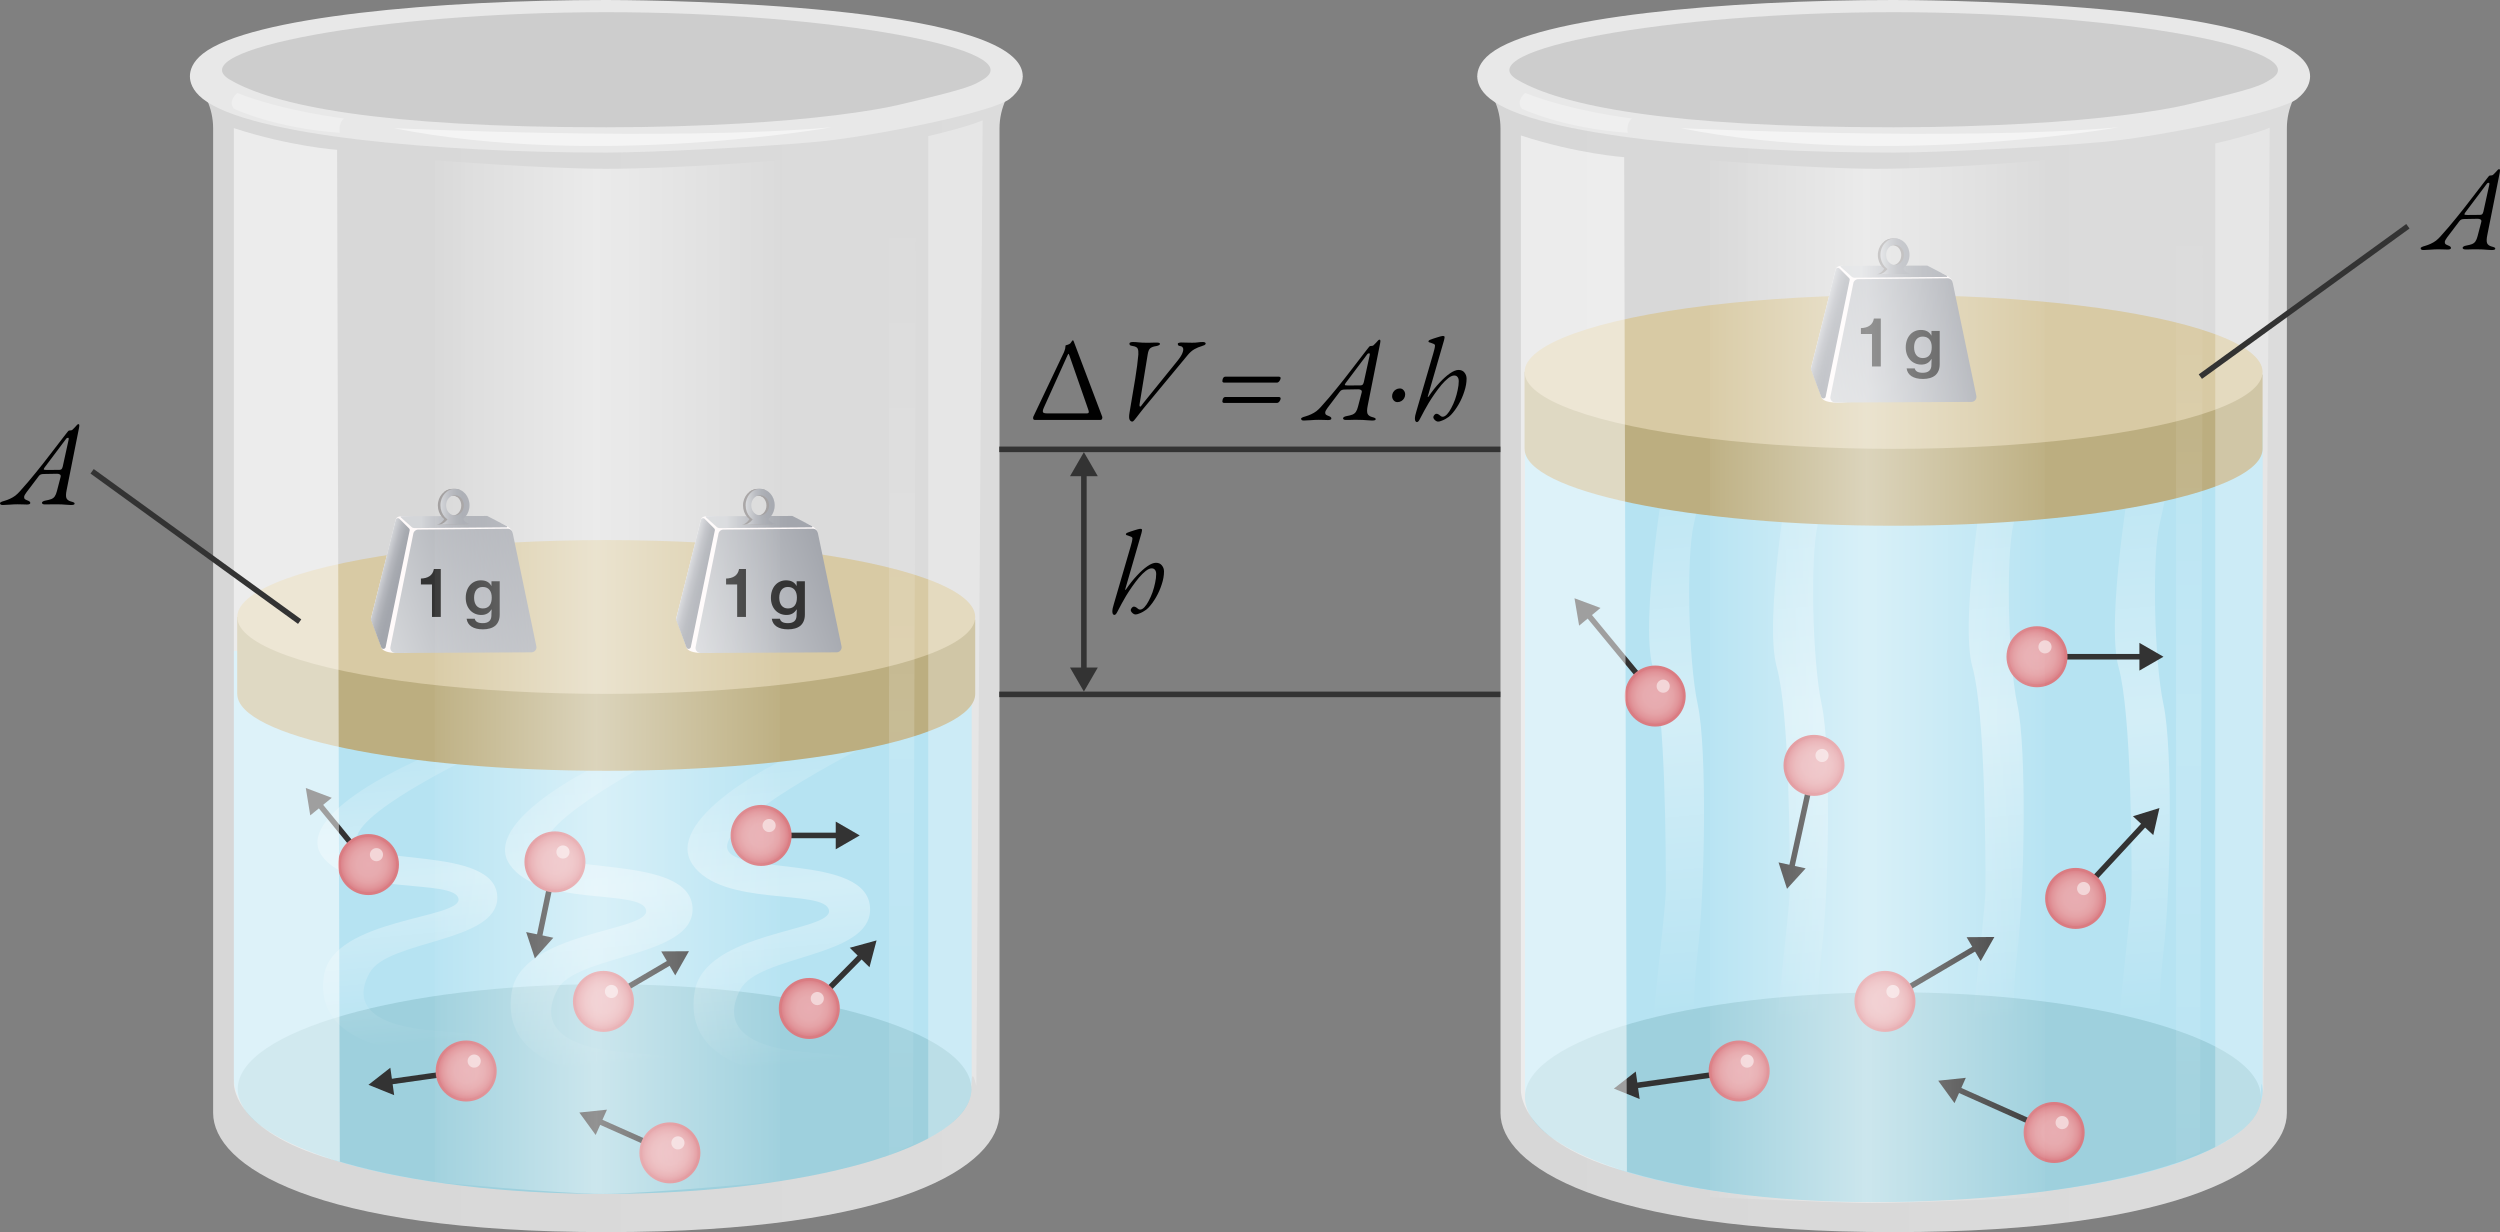
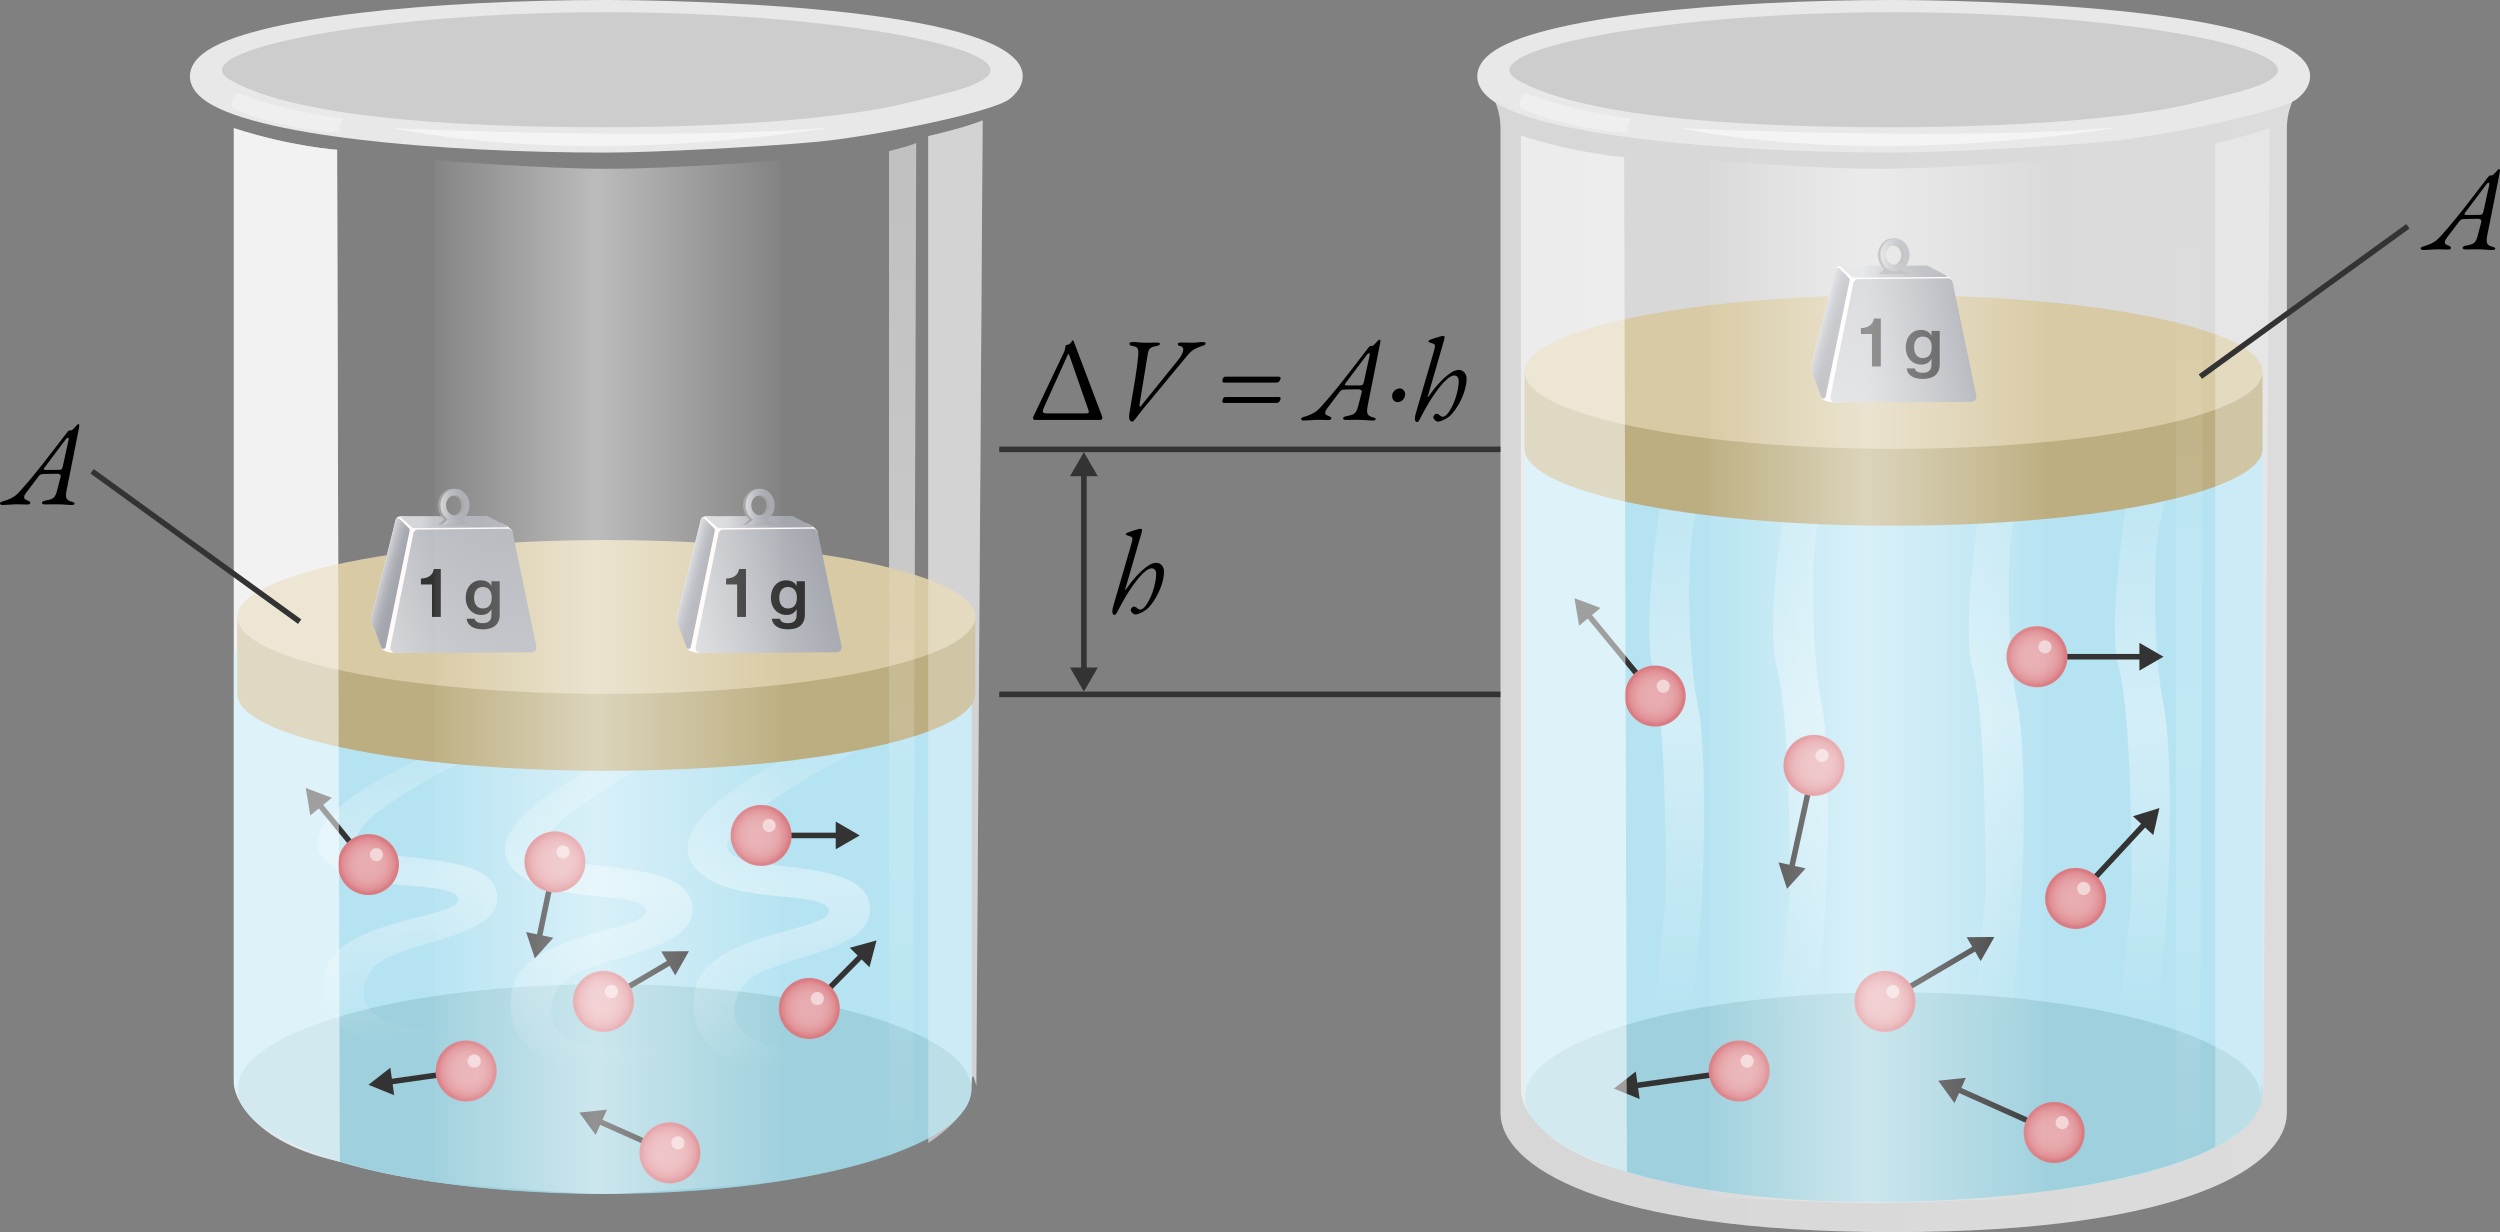
<svg xmlns="http://www.w3.org/2000/svg" xmlns:ns1="http://sodipodi.sourceforge.net/DTD/sodipodi-0.dtd" xmlns:ns2="http://www.inkscape.org/namespaces/inkscape" viewBox="0 0 448.924 221.25" version="1.1" id="svg261" ns1:docname="trabajo-expansion.svg" ns2:version="1.4 (e7c3feb1, 2024-10-09)" width="448.924" height="221.25">
  <rect x="0" y="0" width="448.924" height="221.25" fill="#808080" stroke="none" />
  <defs id="defs261">
    <linearGradient id="Specular_x5F_Left_x5F_05_1_" gradientUnits="userSpaceOnUse" x1="70.414" y1="121.586" x2="137.14" y2="121.586" gradientTransform="translate(4.952)">
      <stop offset="0" stop-color="#fff" stop-opacity="0" id="stop225" />
      <stop offset=".475" stop-color="#fff" id="stop226" />
      <stop offset="1" stop-color="#fff" stop-opacity="0" id="stop227" />
    </linearGradient>
    <linearGradient id="Specular_x5F_Left_x5F_03_1_" gradientUnits="userSpaceOnUse" x1="157.134" y1="35.202" x2="157.134" y2="233.627" gradientTransform="translate(4.952)">
      <stop offset="0" stop-color="#fff" stop-opacity="0" id="stop228" />
      <stop offset=".475" stop-color="#fff" id="stop229" />
      <stop offset="1" stop-color="#fff" stop-opacity="0" id="stop230" />
    </linearGradient>
  </defs>
  <ns1:namedview id="namedview261" pagecolor="#ffffff" bordercolor="#000000" borderopacity="0.25" ns2:showpageshadow="2" ns2:pageopacity="0.0" ns2:pagecheckerboard="0" ns2:deskcolor="#d1d1d1" ns2:zoom="1.3943979" ns2:cx="232.71693" ns2:cy="125.5022" ns2:window-width="1512" ns2:window-height="821" ns2:window-x="0" ns2:window-y="34" ns2:window-maximized="0" ns2:current-layer="svg261" />
  <style id="style1">.st1,.st2{fill-rule:evenodd;clip-rule:evenodd;fill:#e8e8e8}.st2{fill:#cdcdcd}.st3{fill:#b6e3f2}.st4{fill:#9ed0dd}.st9{fill:#bcae80}.st10{fill:#d8caa4}.st11{fill:none;stroke:#333;stroke-miterlimit:10}.st12{fill:#333}.st14{fill:#f3d6d8}.st21{fill:snow}.st25{fill:#9f9c9c}.st28,.st29{opacity:.53;fill:#fff}.st29{opacity:.3}</style>
  <g id="pressure-volume_x5F_Right" transform="translate(4.952)">
    <g id="Container__x26__content_x5F_Right">
      <linearGradient id="Container_Back_2_" gradientUnits="userSpaceOnUse" x1="260.311" y1="117.476" x2="409.87" y2="117.476">
        <stop offset="0" stop-color="#d7d7d7" id="stop1" />
        <stop offset=".036" stop-color="#d7d7d7" id="stop2" />
        <stop offset="1" stop-color="#dcdcdc" id="stop3" />
        <stop offset="1" stop-color="#d7d7d7" id="stop4" />
      </linearGradient>
      <path id="Container_Back_1_" d="m 409.87,13.7 c -2.57,2.4 -4.17,5.71 -4.17,9.36 v 176.8 c 0,9.37 -17.81,21.39 -70.61,21.39 -52.8,0 -70.6,-12.02 -70.6,-21.39 V 23.06 c 0,-3.65 -1.59,-6.96 -4.17,-9.36 z" fill="url(#Container_Back_2_)" style="fill:url(#Container_Back_2_)" />
      <path id="Container_Top_x5F_02_1_" class="st1" d="m 407.53,17.76 c 1.93,-1.53 2.34,-3.05 2.34,-4.06 0,-1.05 -0.43,-2.03 -1.24,-2.93 C 399.11,0.13 337.91,0 335.09,0 305.1,0 271.07,2.98 262.65,9.64 c -1.93,1.52 -2.33,3.05 -2.33,4.06 0,1.01 0.4,2.54 2.33,4.06 8.42,6.66 42.45,9.64 72.44,9.64 8.03,0 28.03,-1.03 37.69,-1.92 9.83,-0.9 31.67,-5.28 34.75,-7.72 z" />
-       <path id="Container_Top_x5F_01_1_" class="st2" d="m 335.09,2.19 c 41.01,0 76.63,6.83 67.59,12.13 -1.62,0.96 -1.96,1.44 -15.09,4.51 -5.09,1.19 -15.32,2.62 -28.59,3.36 -7.19,0.4 -15.11,0.67 -23.91,0.67 -41.01,0 -59.76,-3.95 -67.59,-8.55 -9.03,-5.29 26.58,-12.12 67.59,-12.12 z" />
+       <path id="Container_Top_x5F_01_1_" class="st2" d="m 335.09,2.19 c 41.01,0 76.63,6.83 67.59,12.13 -1.62,0.96 -1.96,1.44 -15.09,4.51 -5.09,1.19 -15.32,2.62 -28.59,3.36 -7.19,0.4 -15.11,0.67 -23.91,0.67 -41.01,0 -59.76,-3.95 -67.59,-8.55 -9.03,-5.29 26.58,-12.12 67.59,-12.12 " />
      <path id="Gas_1_" class="st3" d="m 401.36,74.82 v 120.9 c 0,8.91 -16.5,18.65 -66.23,20.12 -49.54,0 -66.25,-11.06 -66.25,-20.12 V 74.82" />
      <path id="Container_Base_1_" class="st4" d="m 401.04,197.01 c 0,10.4 -29.59,18.28 -66.08,18.83 -37.85,0.58 -66.08,-8.43 -66.08,-18.83 0,-10.4 29.59,-18.83 66.08,-18.83 36.49,0 66.08,8.43 66.08,18.83 z" />
      <g id="vapor_1_">
        <linearGradient id="vapor_Line_x5F_04_1_" gradientUnits="userSpaceOnUse" x1="383.794" y1="182.793" x2="373.273" y2="69.29">
          <stop offset="0" stop-color="#fff" stop-opacity="0" id="stop5" />
          <stop offset=".475" stop-color="#fff" id="stop6" />
          <stop offset="1" stop-color="#fff" stop-opacity="0" id="stop7" />
        </linearGradient>
        <path id="vapor_Line_x5F_04" d="m 377.82,84.19 c 0,0 -4.7,27.14 -2.35,35.57 2.35,8.43 2.35,34.16 2.35,39.79 0,5.64 -4.05,32.52 -2.52,38.58 0,0 4.86,0.74 7.53,-1.1 0,0 -0.56,-15.59 0.72,-26.22 1.28,-10.62 1.72,-36.29 0,-44.29 -1.72,-8 -2.05,-26.64 -0.72,-32.32 1.33,-5.68 1.85,-10.02 1.85,-10.02 h -6.86 z" opacity="0.4" fill="url(#vapor_Line_x5F_04_1_)" style="fill:url(#vapor_Line_x5F_04_1_)" />
        <linearGradient id="vapor_Line_x5F_03_2_" gradientUnits="userSpaceOnUse" x1="357.554" y1="182.793" x2="347.033" y2="69.29">
          <stop offset="0" stop-color="#fff" stop-opacity="0" id="stop8" />
          <stop offset=".475" stop-color="#fff" id="stop9" />
          <stop offset="1" stop-color="#fff" stop-opacity="0" id="stop10" />
        </linearGradient>
        <path id="vapor_Line_x5F_03_1_" d="m 351.58,84.19 c 0,0 -4.7,27.14 -2.35,35.57 2.35,8.43 2.35,34.16 2.35,39.79 0,5.64 -4.05,32.52 -2.52,38.58 0,0 4.86,0.74 7.53,-1.1 0,0 -0.56,-15.59 0.72,-26.22 1.28,-10.62 1.72,-36.29 0,-44.29 -1.72,-8 -2.05,-26.64 -0.72,-32.32 1.33,-5.68 1.85,-10.02 1.85,-10.02 h -6.86 z" opacity="0.4" fill="url(#vapor_Line_x5F_03_2_)" style="fill:url(#vapor_Line_x5F_03_2_)" />
        <linearGradient id="vapor_Line_x5F_02_2_" gradientUnits="userSpaceOnUse" x1="322.415" y1="182.793" x2="311.894" y2="69.29">
          <stop offset="0" stop-color="#fff" stop-opacity="0" id="stop11" />
          <stop offset=".475" stop-color="#fff" id="stop12" />
          <stop offset="1" stop-color="#fff" stop-opacity="0" id="stop13" />
        </linearGradient>
        <path id="vapor_Line_x5F_02_1_" d="m 316.44,84.19 c 0,0 -4.7,27.14 -2.35,35.57 2.35,8.43 2.35,34.16 2.35,39.79 0,5.64 -4.05,32.52 -2.52,38.58 0,0 4.86,0.74 7.53,-1.1 0,0 -0.56,-15.59 0.72,-26.22 1.28,-10.62 1.72,-36.29 0,-44.29 -1.72,-8 -2.05,-26.64 -0.72,-32.32 1.33,-5.68 1.85,-10.02 1.85,-10.02 h -6.86 z" opacity="0.4" fill="url(#vapor_Line_x5F_02_2_)" style="fill:url(#vapor_Line_x5F_02_2_)" />
        <linearGradient id="vapor_Line_x5F_01_2_" gradientUnits="userSpaceOnUse" x1="300.154" y1="182.793" x2="289.632" y2="69.29">
          <stop offset="0" stop-color="#fff" stop-opacity="0" id="stop14" />
          <stop offset=".475" stop-color="#fff" id="stop15" />
          <stop offset="1" stop-color="#fff" stop-opacity="0" id="stop16" />
        </linearGradient>
        <path id="vapor_Line_x5F_01_1_" d="m 294.18,84.19 c 0,0 -4.7,27.14 -2.35,35.57 2.35,8.43 2.35,34.16 2.35,39.79 0,5.64 -4.05,32.52 -2.52,38.58 0,0 4.86,0.74 7.53,-1.1 0,0 -0.56,-15.59 0.72,-26.22 1.28,-10.62 1.72,-36.29 0,-44.29 -1.72,-8 -2.05,-26.64 -0.72,-32.32 1.33,-5.68 1.85,-10.02 1.85,-10.02 h -6.86 z" opacity="0.4" fill="url(#vapor_Line_x5F_01_2_)" style="fill:url(#vapor_Line_x5F_01_2_)" />
      </g>
    </g>
    <g id="Piston_x5F_Right">
      <path id="Base_1_" class="st9" d="m 268.82,80.6 c 0,7.63 29.67,13.81 66.26,13.81 36.59,0 66.26,-6.18 66.26,-13.81 V 67.25 L 268.81,66.78 V 80.6 Z" />
      <ellipse id="Top_1_" class="st10" cx="335.08" cy="66.79" rx="66.26" ry="13.81" />
    </g>
    <g id="Arrows_x5F_Right">
      <g id="Arrows_x5F_Right_x5F_07">
        <g id="g18">
          <path class="st11" d="M 292.27,124.99 280.07,110.2" id="path16" />
          <g id="g17">
            <path class="st12" d="m 282.45,109.17 -4.67,-1.74 0.83,4.92 z" id="path17" />
          </g>
        </g>
      </g>
      <g id="Arrows_x5F_Right_x5F_06">
        <g id="g20">
          <path class="st11" d="m 307.35,192.32 -18.94,2.66" id="path18" />
          <g id="g19">
            <path class="st12" d="m 288.78,192.41 -3.93,3.07 4.63,1.87 z" id="path19" />
          </g>
        </g>
      </g>
      <g id="Arrows_x5F_Right_x5F_05">
        <g id="g22">
          <path class="st11" d="m 333.53,179.82 16.55,-9.75" id="path20" />
          <g id="g21">
            <path class="st12" d="m 350.72,172.59 2.46,-4.34 -4.99,0.04 z" id="path21" />
          </g>
        </g>
      </g>
      <g id="Arrows_x5F_Right_x5F_04">
        <g id="g24">
          <path class="st11" d="m 367.77,161.33 12.61,-13.6" id="path22" />
          <g id="g23">
            <path class="st12" d="m 381.71,149.96 1.11,-4.86 -4.76,1.47 z" id="path23" />
          </g>
        </g>
      </g>
      <g id="Arrows_x5F_Right_x5F_03">
        <g id="g26">
          <path class="st11" d="m 360.83,117.93 h 19.12" id="path24" />
          <g id="g25">
            <path class="st12" d="m 379.22,120.42 4.32,-2.49 -4.32,-2.49 z" id="path25" />
          </g>
        </g>
      </g>
      <g id="Arrows_x5F_Right_x5F_02">
        <g id="g28">
          <path class="st11" d="m 320.79,137.44 -4.09,18.67" id="path26" />
          <g id="g27">
            <path class="st12" d="m 314.42,154.86 1.52,4.75 3.35,-3.68 z" id="path27" />
          </g>
        </g>
      </g>
      <g id="Arrows_x5F_Right_x5F_01">
        <g id="g30">
          <path class="st11" d="m 363.91,203.36 -17.54,-7.84" id="path28" />
          <g id="g29">
            <path class="st12" d="m 348.05,193.54 -4.96,0.52 2.93,4.03 z" id="path29" />
          </g>
        </g>
      </g>
    </g>
    <g id="Molecules">
      <g id="Molecule_x5F_14">
        <radialGradient id="Molecule_x5F_14_x5F_Fill_1_" cx="292.464" cy="125.314" r="5.232" gradientTransform="rotate(61.875,292.64,124.983)" gradientUnits="userSpaceOnUse">
          <stop offset="0" stop-color="#e8adb2" id="stop30" />
          <stop offset=".398" stop-color="#e7abaf" id="stop31" />
          <stop offset=".625" stop-color="#e5a3a7" id="stop32" />
          <stop offset=".809" stop-color="#e1959a" id="stop33" />
          <stop offset=".969" stop-color="#db8188" id="stop34" />
          <stop offset="1" stop-color="#da7c83" id="stop35" />
        </radialGradient>
        <circle id="Molecule_x5F_14_x5F_Fill" cx="292.27" cy="124.99" r="5.23" fill="url(#Molecule_x5F_14_x5F_Fill_1_)" stroke="#da7c82" stroke-width="0.5" stroke-miterlimit="10" style="fill:url(#Molecule_x5F_14_x5F_Fill_1_)" />
        <circle id="Molecule_x5F_14_x5F_Shine" transform="rotate(-28.128,293.718,123.217)" class="st14" cx="293.71" cy="123.21" r="1.18" />
      </g>
      <g id="Molecule_x5F_13">
        <radialGradient id="Molecule_x5F_13_x5F_Fill_1_" cx="316.887" cy="106.034" r="5.232" gradientTransform="rotate(61.875,292.64,124.983)" gradientUnits="userSpaceOnUse">
          <stop offset="0" stop-color="#e8adb2" id="stop36" />
          <stop offset=".398" stop-color="#e7abaf" id="stop37" />
          <stop offset=".625" stop-color="#e5a3a7" id="stop38" />
          <stop offset=".809" stop-color="#e1959a" id="stop39" />
          <stop offset=".969" stop-color="#db8188" id="stop40" />
          <stop offset="1" stop-color="#da7c83" id="stop41" />
        </radialGradient>
        <circle id="Molecule_x5F_13_x5F_Fill" cx="320.79" cy="137.44" r="5.23" fill="url(#Molecule_x5F_13_x5F_Fill_1_)" stroke="#da7c82" stroke-width="0.5" stroke-miterlimit="10" style="fill:url(#Molecule_x5F_13_x5F_Fill_1_)" />
        <circle id="Molecule_x5F_13_x5F_Shine" transform="rotate(-28.128,322.234,135.669)" class="st14" cx="322.23" cy="135.66" r="1.18" />
      </g>
      <g id="Molecule_x5F_12">
        <radialGradient id="Molecule_x5F_12_x5F_Fill_1_" cx="318.56" cy="61.525" r="5.232" gradientTransform="rotate(61.875,292.64,124.983)" gradientUnits="userSpaceOnUse">
          <stop offset="0" stop-color="#e8adb2" id="stop42" />
          <stop offset=".398" stop-color="#e7abaf" id="stop43" />
          <stop offset=".625" stop-color="#e5a3a7" id="stop44" />
          <stop offset=".809" stop-color="#e1959a" id="stop45" />
          <stop offset=".969" stop-color="#db8188" id="stop46" />
          <stop offset="1" stop-color="#da7c83" id="stop47" />
        </radialGradient>
        <circle id="Molecule_x5F_12_x5F_Fill" cx="360.83" cy="117.93" r="5.23" fill="url(#Molecule_x5F_12_x5F_Fill_1_)" stroke="#da7c82" stroke-width="0.5" stroke-miterlimit="10" style="fill:url(#Molecule_x5F_12_x5F_Fill_1_)" />
        <circle id="Molecule_x5F_12_x5F_Shine" transform="rotate(-28.128,362.278,116.163)" class="st14" cx="362.27" cy="116.15" r="1.18" />
      </g>
      <g id="Molecule_x5F_11">
        <radialGradient id="Molecule_x5F_11_x5F_Fill_1_" cx="360.107" cy="75.865" r="5.232" gradientTransform="rotate(61.875,292.64,124.983)" gradientUnits="userSpaceOnUse">
          <stop offset="0" stop-color="#e8adb2" id="stop48" />
          <stop offset=".398" stop-color="#e7abaf" id="stop49" />
          <stop offset=".625" stop-color="#e5a3a7" id="stop50" />
          <stop offset=".809" stop-color="#e1959a" id="stop51" />
          <stop offset=".969" stop-color="#db8188" id="stop52" />
          <stop offset="1" stop-color="#da7c83" id="stop53" />
        </radialGradient>
        <circle id="Molecule_x5F_11_x5F_Fill" cx="367.77" cy="161.33" r="5.23" fill="url(#Molecule_x5F_11_x5F_Fill_1_)" stroke="#da7c82" stroke-width="0.5" stroke-miterlimit="10" style="fill:url(#Molecule_x5F_11_x5F_Fill_1_)" />
        <circle id="Molecule_x5F_11_x5F_Shine" transform="rotate(-28.128,369.216,159.565)" class="st14" cx="369.21" cy="159.55" r="1.18" />
      </g>
      <g id="Molecule_x5F_10">
        <radialGradient id="Molecule_x5F_10_x5F_Fill_1_" cx="360.274" cy="114.775" r="5.232" gradientTransform="rotate(61.875,292.64,124.983)" gradientUnits="userSpaceOnUse">
          <stop offset="0" stop-color="#e8adb2" id="stop54" />
          <stop offset=".398" stop-color="#e7abaf" id="stop55" />
          <stop offset=".625" stop-color="#e5a3a7" id="stop56" />
          <stop offset=".809" stop-color="#e1959a" id="stop57" />
          <stop offset=".969" stop-color="#db8188" id="stop58" />
          <stop offset="1" stop-color="#da7c83" id="stop59" />
        </radialGradient>
        <circle id="Molecule_x5F_10_x5F_Fill" cx="333.53" cy="179.82" r="5.23" fill="url(#Molecule_x5F_10_x5F_Fill_1_)" stroke="#da7c82" stroke-width="0.5" stroke-miterlimit="10" style="fill:url(#Molecule_x5F_10_x5F_Fill_1_)" />
        <circle id="Molecule_x5F_10_x5F_Shine" transform="rotate(-28.128,334.978,178.054)" class="st14" cx="334.97" cy="178.04" r="1.18" />
      </g>
      <g id="Molecule_x5F_09">
        <radialGradient id="Molecule_x5F_08_x5F_Fill_2_" cx="358.954" cy="143.76" r="5.232" gradientTransform="rotate(61.875,292.64,124.983)" gradientUnits="userSpaceOnUse">
          <stop offset="0" stop-color="#e8adb2" id="stop60" />
          <stop offset=".398" stop-color="#e7abaf" id="stop61" />
          <stop offset=".625" stop-color="#e5a3a7" id="stop62" />
          <stop offset=".809" stop-color="#e1959a" id="stop63" />
          <stop offset=".969" stop-color="#db8188" id="stop64" />
          <stop offset="1" stop-color="#da7c83" id="stop65" />
        </radialGradient>
        <circle id="Molecule_x5F_08_x5F_Fill_1_" cx="307.35" cy="192.32" r="5.23" fill="url(#Molecule_x5F_08_x5F_Fill_2_)" stroke="#da7c82" stroke-width="0.5" stroke-miterlimit="10" style="fill:url(#Molecule_x5F_08_x5F_Fill_2_)" />
        <circle id="Molecule_x5F_08_x5F_Shine_1_" transform="rotate(-28.128,308.793,190.554)" class="st14" cx="308.79" cy="190.54" r="1.18" />
      </g>
      <g id="Molecule_x5F_08">
        <radialGradient id="Molecule_x5F_08_x5F_Fill_3_" cx="395.351" cy="99.082" r="5.232" gradientTransform="rotate(61.875,292.64,124.983)" gradientUnits="userSpaceOnUse">
          <stop offset="0" stop-color="#e8adb2" id="stop66" />
          <stop offset=".398" stop-color="#e7abaf" id="stop67" />
          <stop offset=".625" stop-color="#e5a3a7" id="stop68" />
          <stop offset=".809" stop-color="#e1959a" id="stop69" />
          <stop offset=".969" stop-color="#db8188" id="stop70" />
          <stop offset="1" stop-color="#da7c83" id="stop71" />
        </radialGradient>
        <circle id="Molecule_x5F_08_x5F_Fill" cx="363.91" cy="203.36" r="5.23" fill="url(#Molecule_x5F_08_x5F_Fill_3_)" stroke="#da7c82" stroke-width="0.5" stroke-miterlimit="10" style="fill:url(#Molecule_x5F_08_x5F_Fill_3_)" />
        <circle id="Molecule_x5F_08_x5F_Shine" transform="rotate(-28.128,365.354,201.592)" class="st14" cx="365.35" cy="201.58" r="1.18" />
      </g>
    </g>
    <g id="Weight_x5F_Right_2_">
      <g id="Weight">
        <path class="st21" d="m 325.69,47.74 c 0,0 -0.88,-0.03 -1.02,0.66 -0.16,0.89 -4.43,17.73 -4.43,17.73 l 1.82,5.01 c 0,0 -0.14,1.76 5.63,0.94 3.84,0.07 21.67,-0.2 21.67,-0.2 l -3.78,-20.94 c 0,0 0.62,-0.85 -1.89,-1.91 -0.99,-0.26 -18,-1.29 -18,-1.29 z" id="path71" />
        <linearGradient id="SVGID_1_" gradientUnits="userSpaceOnUse" x1="321.755" y1="59.284" x2="325.791" y2="60.365">
          <stop offset="0" stop-color="#d4d6d9" id="stop72" />
          <stop offset=".06" stop-color="#cdcfd3" id="stop73" />
          <stop offset=".303" stop-color="#b6b8be" id="stop74" />
          <stop offset=".531" stop-color="#a8abb1" id="stop75" />
          <stop offset=".728" stop-color="#a3a6ad" id="stop76" />
        </linearGradient>
        <path d="m 322.88,71.23 4.31,-20.93 a 0.398,0.398 0 0 0 -0.11,-0.37 l -1.72,-1.72 a 0.414,0.414 0 0 0 -0.69,0.19 l -4.43,17.73 c -0.02,0.08 -0.02,0.16 0.01,0.24 l 1.84,4.92 c 0.15,0.39 0.71,0.34 0.79,-0.06 z" fill="url(#SVGID_1_)" id="path76" style="fill:url(#SVGID_1_)" />
        <linearGradient id="SVGID_2_" gradientUnits="userSpaceOnUse" x1="322.157" y1="67.24" x2="348.252" y2="57.742">
          <stop offset="0" stop-color="#d4d6d9" id="stop77" />
          <stop offset="1" stop-color="#a3a6ad" id="stop78" />
        </linearGradient>
        <path d="m 327.85,50.85 -4.11,20.36 c -0.11,0.56 0.33,1.08 0.92,1.08 l 24.37,-0.12 a 0.91,0.91 0 0 0 0.91,-1.08 l -4.26,-20.4 a 0.918,0.918 0 0 0 -0.93,-0.72 l -16,0.16 c -0.44,0 -0.82,0.31 -0.9,0.72 z" fill="url(#SVGID_2_)" id="path78" style="fill:url(#SVGID_2_)" />
        <linearGradient id="SVGID_3_" gradientUnits="userSpaceOnUse" x1="325.538" y1="48.776" x2="344.705" y2="48.776">
          <stop offset=".195" stop-color="#d4d6d9" id="stop79" />
          <stop offset=".243" stop-color="#cdcfd3" id="stop80" />
          <stop offset=".436" stop-color="#b6b8be" id="stop81" />
          <stop offset=".618" stop-color="#a8abb1" id="stop82" />
          <stop offset=".774" stop-color="#a3a6ad" id="stop83" />
        </linearGradient>
        <path d="m 325.58,47.93 1.98,1.77 c 0.12,0.11 0.28,0.17 0.45,0.17 l 16.59,-0.14 c 0.12,0 0.15,-0.16 0.05,-0.21 l -3.51,-1.82 c -0.02,-0.01 -0.03,-0.01 -0.05,-0.01 l -15.44,0.05 c -0.1,-0.01 -0.15,0.12 -0.07,0.19 z" fill="url(#SVGID_3_)" id="path83" style="fill:url(#SVGID_3_)" />
        <path class="st25" d="m 334.86,42.85 c -1.44,0 -2.61,1.32 -2.61,2.96 0,1.64 1.17,2.96 2.61,2.96 1.44,0 2.61,-1.32 2.61,-2.96 0,-1.64 -1.17,-2.96 -2.61,-2.96 z m 0,4.77 c -0.88,0 -1.6,-0.81 -1.6,-1.81 0,-1 0.72,-1.81 1.6,-1.81 0.88,0 1.6,0.81 1.6,1.81 0,1 -0.71,1.81 -1.6,1.81 z" id="path84" />
        <path class="st25" d="m 333.4,43.39 c 0.04,-0.02 0.95,-0.96 2.75,-0.42 0,0 -0.29,1.34 -0.45,1.27 -0.34,-0.16 -0.6,-0.23 -0.84,-0.19 -1.66,0.22 -1.46,-0.66 -1.46,-0.66 z" id="path85" />
        <path class="st25" d="m 333.43,48.23 c 0,0 -0.58,0.97 -1.38,1.01 l 5.7,-0.08 c 0,0 -1.49,-0.29 -1.42,-1.14 0.06,0.12 -2.9,0.21 -2.9,0.21 z" id="path86" />
        <path class="st25" d="m 335.52,48.27 -1.4,0.36 c 0,0 0.9,0.31 1.79,0.02" id="path87" />
        <linearGradient id="SVGID_4_" gradientUnits="userSpaceOnUse" x1="332.716" y1="45.771" x2="337.934" y2="45.771">
          <stop offset="0" stop-color="#d4d6d9" id="stop87" />
          <stop offset=".064" stop-color="#cdcfd3" id="stop88" />
          <stop offset=".323" stop-color="#b6b8be" id="stop89" />
          <stop offset=".565" stop-color="#a8abb1" id="stop90" />
          <stop offset=".774" stop-color="#a3a6ad" id="stop91" />
        </linearGradient>
        <path d="m 335.33,42.81 c -1.44,0 -2.61,1.32 -2.61,2.96 0,1.64 1.17,2.96 2.61,2.96 1.44,0 2.61,-1.32 2.61,-2.96 0,-1.64 -1.17,-2.96 -2.61,-2.96 z m 0,4.77 c -0.88,0 -1.6,-0.81 -1.6,-1.81 0,-1 0.72,-1.81 1.6,-1.81 0.88,0 1.6,0.81 1.6,1.81 0,1 -0.72,1.81 -1.6,1.81 z" fill="url(#SVGID_4_)" id="path91" style="fill:url(#SVGID_4_)" />
        <linearGradient id="SVGID_5_" gradientUnits="userSpaceOnUse" x1="332.533" y1="48.628" x2="338.233" y2="48.628">
          <stop offset="0" stop-color="#d4d6d9" id="stop92" />
          <stop offset=".064" stop-color="#cdcfd3" id="stop93" />
          <stop offset=".323" stop-color="#b6b8be" id="stop94" />
          <stop offset=".565" stop-color="#a8abb1" id="stop95" />
          <stop offset=".774" stop-color="#a3a6ad" id="stop96" />
        </linearGradient>
-         <path d="m 334.01,48.28 c 0,0 -0.68,0.92 -1.47,0.96 l 5.7,-0.08 c 0,0 -1.49,-0.29 -1.42,-1.14 0.05,0.12 -2.81,0.26 -2.81,0.26 z" fill="url(#SVGID_5_)" id="path96" style="fill:url(#SVGID_5_)" />
      </g>
      <g id="g98">
        <path class="st12" d="m 331.19,59.98 h -1.98 v -1.06 c 1.18,-0.04 2.13,-0.5 2.33,-1.72 h 1.24 v 8.61 h -1.58 v -5.83 z" id="path97" />
        <path class="st12" d="m 337.42,66.15 h 1.46 c 0.11,0.53 0.6,0.79 1.44,0.79 1.02,0 1.55,-0.48 1.55,-1.4 v -0.16 c 0,-0.35 0.02,-0.67 0.04,-0.89 h -0.05 c -0.4,0.64 -0.96,0.98 -1.81,0.98 -1.56,0 -2.79,-1.18 -2.79,-3.08 0,-1.92 1.18,-3.14 2.71,-3.14 0.9,0 1.51,0.31 1.89,1 h 0.02 v -0.83 h 1.48 v 5.98 c 0,0.9 -0.3,1.56 -0.8,2 -0.53,0.44 -1.31,0.65 -2.21,0.65 -1.72,0 -2.78,-0.69 -2.93,-1.9 z m 4.51,-3.8 c 0,-1.14 -0.53,-1.91 -1.62,-1.91 -1,0 -1.55,0.76 -1.55,1.93 0,1.17 0.56,1.93 1.56,1.93 1.16,0 1.61,-0.84 1.61,-1.95 z" id="path98" />
      </g>
    </g>
    <g id="Specular_x5F_Right">
      <path id="Specular_x5F_Right_x5F_12" class="st28" d="m 55.58,26.9 c 0,0 -8.32,-0.56 -18.54,-3.89 v 171.56 c 0,0 0.69,9.99 19.03,14.03" />
      <path id="Specular_x5F_Right_x5F_11" class="st29" d="m 171.5,21.61 c 0,0 -2.27,1.08 -9.77,2.83 v 180.8 c 0,0 7.7,-4.8 7.75,-9.67 0.05,-4.87 0.88,-0.55 0.88,-0.55 z" />
      <path id="Specular_x5F_Right_x5F_10" class="st29" d="M 154.69,207.45 V 27.15 c 4.58,-1.17 4.88,-1.48 4.88,-1.48 L 159,199.07 v 6.43 z" />
      <path id="Specular_x5F_Right_x5F_09" class="st28" d="m 55.58,26.9 c 0,0 -8.32,-0.56 -18.54,-3.89 v 171.56 c 0,0 0.69,9.99 19.03,14.03" />
      <path id="Specular_x5F_Right_x5F_08" class="st29" d="m 171.5,21.61 c 0,0 -2.27,1.08 -9.77,2.83 v 180.8 c 0,0 7.7,-4.8 7.75,-9.67 0.05,-4.87 0.88,-0.55 0.88,-0.55 z" />
      <path id="Specular_x5F_Right_x5F_07" class="st29" d="M 154.69,207.45 V 27.15 c 4.58,-1.17 4.88,-1.48 4.88,-1.48 L 159,199.07 v 6.43 z" />
      <path id="Specular_x5F_Right_x5F_06" class="st28" d="m 286.7,28.22 c 0,0 -8.32,-0.56 -18.54,-3.89 v 171.56 c 0,0.71 0.47,9.45 19.03,14.51" />
      <path id="Specular_x5F_Right_x5F_05" class="st29" d="m 402.61,22.93 c 0,0 -2.27,1.08 -9.77,2.83 v 180.23 c 0,0 8.2,-3.57 8.2,-8.97 0,-4.87 0.43,-0.68 0.43,-0.68 z" />
      <linearGradient id="Specular_x5F_Right_x5F_04_1_" gradientUnits="userSpaceOnUse" x1="388.246" y1="36.521" x2="388.246" y2="234.946">
        <stop offset="0" stop-color="#fff" stop-opacity="0" id="stop98" />
        <stop offset=".475" stop-color="#fff" id="stop99" />
        <stop offset="1" stop-color="#fff" stop-opacity="0" id="stop100" />
      </linearGradient>
      <path id="Specular_x5F_Right_x5F_04" d="M 385.8,208.77 V 28.46 c 4.58,-1.17 4.88,-1.48 4.88,-1.48 l -0.57,173.4 v 6.43 z" opacity="0.17" fill="url(#Specular_x5F_Right_x5F_04_1_)" style="fill:url(#Specular_x5F_Right_x5F_04_1_)" />
      <linearGradient id="Specular_x5F_Right_x5F_03_1_" gradientUnits="userSpaceOnUse" x1="299.486" y1="122.396" x2="364.213" y2="122.396">
        <stop offset="0" stop-color="#fff" stop-opacity="0" id="stop101" />
        <stop offset=".475" stop-color="#fff" id="stop102" />
        <stop offset="1" stop-color="#fff" stop-opacity="0" id="stop103" />
      </linearGradient>
      <path id="Specular_x5F_Right_x5F_03" d="m 362.27,214.97 c 0,0 -23.23,1.04 -30.82,1.04 -7.45,0 -29.33,-1.04 -29.33,-1.04 V 28.78 c 0,0 18.72,1.53 29.79,1.53 12.87,0 30.37,-1.53 30.37,-1.53 v 186.19 z" opacity="0.47" fill="url(#Specular_x5F_Right_x5F_03_1_)" style="fill:url(#Specular_x5F_Right_x5F_03_1_)" />
      <path id="Specular_x5F_Right_x5F_02" class="st29" d="m 268.92,16.69 c 0,0 -1.74,1.41 -0.61,2.83 0,0 7.28,3.5 19.03,4.33 0,0 -0.35,-1.66 0.75,-2.58 0,0 -10.69,-1.25 -19.17,-4.58 z" />
      <path id="Specular_x5F_Right_x5F_01" class="st28" d="m 296.84,23.01 c 0,0 50.12,2.39 78.62,-0.15 0.01,0.01 -42,7.44 -78.62,0.15 z" />
    </g>
  </g>
  <g id="Container__x26__content_x5F_Left" transform="translate(4.952)">
    <linearGradient id="Container_Back_3_" gradientUnits="userSpaceOnUse" x1="29.142" y1="117.476" x2="178.701" y2="117.476">
      <stop offset="0" stop-color="#d7d7d7" id="stop104" />
      <stop offset=".036" stop-color="#d7d7d7" id="stop105" />
      <stop offset="1" stop-color="#dcdcdc" id="stop106" />
      <stop offset="1" stop-color="#d7d7d7" id="stop107" />
    </linearGradient>
-     <path id="Container_Back" d="m 178.7,13.7 c -2.57,2.4 -4.17,5.71 -4.17,9.36 v 176.8 c 0,9.37 -17.81,21.39 -70.61,21.39 -52.8,0 -70.6,-12.02 -70.6,-21.39 V 23.06 c 0,-3.65 -1.59,-6.96 -4.17,-9.36 z" fill="url(#Container_Back_3_)" style="fill:url(#Container_Back_3_)" />
    <path id="Container_Top_x5F_02" class="st1" d="m 176.36,17.76 c 1.93,-1.53 2.34,-3.05 2.34,-4.06 0,-1.05 -0.43,-2.03 -1.24,-2.93 C 167.94,0.13 106.74,0 103.92,0 73.93,0 39.9,2.98 31.48,9.64 c -1.93,1.52 -2.33,3.05 -2.33,4.06 0,1.01 0.4,2.54 2.33,4.06 8.42,6.66 42.45,9.64 72.44,9.64 8.03,0 28.03,-1.03 37.69,-1.92 9.83,-0.9 31.67,-5.28 34.75,-7.72 z" />
    <path id="Container_Top_x5F_01" class="st2" d="m 103.92,2.19 c 41.01,0 76.63,6.83 67.59,12.13 -1.62,0.96 -1.96,1.44 -15.09,4.51 -5.09,1.19 -15.32,2.62 -28.59,3.36 -7.19,0.4 -15.11,0.67 -23.91,0.67 -41.01,0 -59.76,-3.95 -67.59,-8.55 C 27.3,9.02 62.91,2.19 103.92,2.19 Z" />
    <path id="Gas" class="st3" d="m 169.53,116.87 v 76.85 c 0,8.91 -16.36,19.68 -65.92,20.67 -49.45,-0.7 -66.56,-11.61 -66.56,-20.67 v -76.85" />
    <ellipse id="Container_Base" class="st4" cx="103.61" cy="195.56" rx="65.87" ry="18.83" />
    <g id="vapor">
      <linearGradient id="vapor_Line_x5F_03_3_" gradientUnits="userSpaceOnUse" x1="139.155" y1="191.123" x2="133.028" y2="125.027">
        <stop offset="0" stop-color="#fff" stop-opacity="0" id="stop108" />
        <stop offset=".475" stop-color="#fff" id="stop109" />
        <stop offset="1" stop-color="#fff" stop-opacity="0" id="stop110" />
      </linearGradient>
      <path id="vapor_Line_x5F_03" d="m 152.4,132.97 c 0,0 -26.18,13 -26.78,18.84 -0.6,5.83 25.67,1.05 25.67,11.5 0,8.67 -20.06,8.1 -23.33,14.43 -3.27,6.33 0.76,10.32 11.96,11.22 11.2,0.9 17.29,1.11 17.74,9.17 h -8.28 c 0,0 -1.95,-3.53 -11.27,-4.57 -9.32,-1.04 -20.05,-4.38 -18.35,-15.38 1.7,-11 24.92,-10.83 24.14,-14.74 -0.78,-3.92 -19.18,-0.45 -24.48,-8.18 -5.3,-7.73 13.74,-18.6 24.18,-22.29 z" opacity="0.4" fill="url(#vapor_Line_x5F_03_3_)" style="fill:url(#vapor_Line_x5F_03_3_)" />
      <linearGradient id="vapor_Line_x5F_01_3_" gradientUnits="userSpaceOnUse" x1="105.94" y1="191.179" x2="99.828" y2="125.247">
        <stop offset="0" stop-color="#fff" stop-opacity="0" id="stop111" />
        <stop offset=".475" stop-color="#fff" id="stop112" />
        <stop offset="1" stop-color="#fff" stop-opacity="0" id="stop113" />
      </linearGradient>
      <path id="vapor_Line_x5F_01" d="m 116.54,134.47 c 0,0 -23.16,11.5 -23.76,17.33 -0.6,5.83 26.63,1.05 26.63,11.5 0,8.67 -21.03,8.1 -24.29,14.43 -3.27,6.33 0.76,10.32 11.96,11.22 11.2,0.9 17.29,1.11 17.74,9.17 h -8.28 c 0,0 -1.95,-3.53 -11.27,-4.57 -9.32,-1.04 -20.05,-4.38 -18.35,-15.38 1.7,-11 24.92,-10.83 24.14,-14.74 -0.78,-3.92 -19.18,-0.45 -24.48,-8.18 -5.3,-7.73 15.51,-18.6 25.95,-22.29 z" opacity="0.4" fill="url(#vapor_Line_x5F_01_3_)" style="fill:url(#vapor_Line_x5F_01_3_)" />
      <linearGradient id="vapor_Line_x5F_02_3_" gradientUnits="userSpaceOnUse" x1="72.246" y1="187.29" x2="66.547" y2="125.809">
        <stop offset="0" stop-color="#fff" stop-opacity="0" id="stop114" />
        <stop offset=".475" stop-color="#fff" id="stop115" />
        <stop offset="1" stop-color="#fff" stop-opacity="0" id="stop116" />
      </linearGradient>
      <path id="vapor_Line_x5F_02" d="m 82.85,134.37 c 0,0 -23.16,10.71 -23.76,16.14 -0.6,5.43 25.26,0.95 25.26,10.68 0,8.07 -19.65,7.58 -22.92,13.48 -3.27,5.9 0.76,9.61 11.96,10.45 11.2,0.84 17.29,1.03 17.74,8.54 h -8.28 c 0,0 -1.95,-3.29 -11.27,-4.25 -9.32,-0.96 -20.05,-4.08 -18.35,-14.32 1.7,-10.25 24.92,-10.08 24.14,-13.73 -0.78,-3.65 -19.18,-0.42 -24.48,-7.62 -5.3,-7.2 15.51,-17.32 25.95,-20.75 z" opacity="0.4" fill="url(#vapor_Line_x5F_02_3_)" style="fill:url(#vapor_Line_x5F_02_3_)" />
    </g>
  </g>
  <g id="Piston_x5F_left" transform="translate(4.952)">
    <path id="Base" class="st9" d="m 37.65,124.6 c 0,7.63 29.67,13.81 66.26,13.81 36.59,0 66.26,-6.18 66.26,-13.81 V 111.26 L 37.64,110.79 v 13.81 z" />
    <ellipse id="Top" class="st10" cx="103.91" cy="110.79" rx="66.26" ry="13.81" />
  </g>
  <g id="Arrows_x5F_Left" transform="translate(4.952)">
    <g id="Arrows_x5F_Left_x5F_07">
      <g id="g118">
        <path class="st11" d="m 78.76,192.32 -14,1.98" id="path116" />
        <g id="g117">
          <path class="st12" d="m 65.14,191.73 -3.93,3.07 4.62,1.86 z" id="path117" />
        </g>
      </g>
    </g>
    <g id="Arrows_x5F_Left_x5F_06">
      <g id="g120">
        <path class="st11" d="m 103.41,179.82 12.26,-7.19" id="path118" />
        <g id="g119">
          <path class="st12" d="m 116.3,175.15 2.46,-4.34 -4.98,0.03 z" id="path119" />
        </g>
      </g>
    </g>
    <g id="Arrows_x5F_Left_x5F_05">
      <g id="g122">
        <path class="st11" d="m 140.37,181.09 9.55,-9.67" id="path120" />
        <g id="g121">
          <path class="st12" d="m 151.18,173.69 1.27,-4.82 -4.81,1.32 z" id="path121" />
        </g>
      </g>
    </g>
    <g id="Arrows_x5F_Left_x5F_04">
      <g id="g124">
        <path class="st11" d="m 131.72,150.02 h 14.13" id="path122" />
        <g id="g123">
          <path class="st12" d="m 145.12,152.51 4.31,-2.49 -4.31,-2.49 z" id="path123" />
        </g>
      </g>
    </g>
    <g id="Arrows_x5F_Left_x5F_03">
      <g id="g126">
        <path class="st11" d="m 94.7,154.77 -2.88,13.82" id="path124" />
        <g id="g125">
          <path class="st12" d="m 89.53,167.37 1.56,4.73 3.32,-3.71 z" id="path125" />
        </g>
      </g>
    </g>
    <g id="Arrows_x5F_Left_x5F_02">
      <g id="g128">
        <path class="st11" d="M 61.21,155.25 52.23,144.28" id="path126" />
        <g id="g127">
          <path class="st12" d="m 54.62,143.26 -4.66,-1.76 0.8,4.92 z" id="path127" />
        </g>
      </g>
    </g>
    <g id="Arrows_x5F_Left_x5F_01">
      <g id="g130">
        <path class="st11" d="m 115.34,207.02 -12.98,-5.78" id="path128" />
        <g id="g129">
          <path class="st12" d="m 104.04,199.26 -4.96,0.52 2.93,4.03 z" id="path129" />
        </g>
      </g>
    </g>
  </g>
  <g id="Molecules_1_" transform="translate(4.952)">
    <g id="Molecule_x5F_07_1_">
      <radialGradient id="Molecule_x5F_07_x5F_Fill_1_" cx="238.853" cy="278.709" r="5.232" gradientTransform="rotate(61.875,292.64,124.983)" gradientUnits="userSpaceOnUse">
        <stop offset="0" stop-color="#e8adb2" id="stop130" />
        <stop offset=".398" stop-color="#e7abaf" id="stop131" />
        <stop offset=".625" stop-color="#e5a3a7" id="stop132" />
        <stop offset=".809" stop-color="#e1959a" id="stop133" />
        <stop offset=".969" stop-color="#db8188" id="stop134" />
        <stop offset="1" stop-color="#da7c83" id="stop135" />
      </radialGradient>
      <circle id="Molecule_x5F_07_x5F_Fill" cx="131.72" cy="150.02" r="5.23" fill="url(#Molecule_x5F_07_x5F_Fill_1_)" stroke="#da7c82" stroke-width="0.5" stroke-miterlimit="10" style="fill:url(#Molecule_x5F_07_x5F_Fill_1_)" />
      <circle id="Molecule_x5F_07_x5F_Shine" transform="rotate(-28.128,133.159,148.246)" class="st14" cx="133.16" cy="148.24" r="1.18" />
    </g>
    <g id="Molecule_x5F_06_1_">
      <radialGradient id="Molecule_x5F_06_x5F_Fill_1_" cx="270.332" cy="285.721" r="5.232" gradientTransform="rotate(61.875,292.64,124.983)" gradientUnits="userSpaceOnUse">
        <stop offset="0" stop-color="#e8adb2" id="stop136" />
        <stop offset=".398" stop-color="#e7abaf" id="stop137" />
        <stop offset=".625" stop-color="#e5a3a7" id="stop138" />
        <stop offset=".809" stop-color="#e1959a" id="stop139" />
        <stop offset=".969" stop-color="#db8188" id="stop140" />
        <stop offset="1" stop-color="#da7c83" id="stop141" />
      </radialGradient>
      <circle id="Molecule_x5F_06_x5F_Fill" cx="140.37" cy="181.09" r="5.23" fill="url(#Molecule_x5F_06_x5F_Fill_1_)" stroke="#da7c82" stroke-width="0.5" stroke-miterlimit="10" style="fill:url(#Molecule_x5F_06_x5F_Fill_1_)" />
      <circle id="Molecule_x5F_06_x5F_Shine" transform="rotate(-28.128,141.813,179.315)" class="st14" cx="141.81" cy="179.31" r="1.18" />
    </g>
    <g id="Molecule_x5F_05_1_">
      <radialGradient id="Molecule_x5F_05_x5F_Fill_1_" cx="281.4" cy="320.017" r="5.232" gradientTransform="rotate(61.875,292.64,124.983)" gradientUnits="userSpaceOnUse">
        <stop offset="0" stop-color="#e8adb2" id="stop142" />
        <stop offset=".398" stop-color="#e7abaf" id="stop143" />
        <stop offset=".625" stop-color="#e5a3a7" id="stop144" />
        <stop offset=".809" stop-color="#e1959a" id="stop145" />
        <stop offset=".969" stop-color="#db8188" id="stop146" />
        <stop offset="1" stop-color="#da7c83" id="stop147" />
      </radialGradient>
      <circle id="Molecule_x5F_05_x5F_Fill" cx="115.34" cy="207.02" r="5.23" fill="url(#Molecule_x5F_05_x5F_Fill_1_)" stroke="#da7c82" stroke-width="0.5" stroke-miterlimit="10" style="fill:url(#Molecule_x5F_05_x5F_Fill_1_)" />
      <circle id="Molecule_x5F_05_x5F_Shine" transform="rotate(-28.128,116.784,205.243)" class="st14" cx="116.79" cy="205.23" r="1.18" />
    </g>
    <g id="Molecule_x5F_04_1_">
      <radialGradient id="Molecule_x5F_04_x5F_Fill_1_" cx="251.79" cy="317.724" r="5.232" gradientTransform="rotate(61.875,292.64,124.983)" gradientUnits="userSpaceOnUse">
        <stop offset="0" stop-color="#e8adb2" id="stop148" />
        <stop offset=".398" stop-color="#e7abaf" id="stop149" />
        <stop offset=".625" stop-color="#e5a3a7" id="stop150" />
        <stop offset=".809" stop-color="#e1959a" id="stop151" />
        <stop offset=".969" stop-color="#db8188" id="stop152" />
        <stop offset="1" stop-color="#da7c83" id="stop153" />
      </radialGradient>
      <circle id="Molecule_x5F_04_x5F_Fill" cx="103.41" cy="179.82" r="5.23" fill="url(#Molecule_x5F_04_x5F_Fill_1_)" stroke="#da7c82" stroke-width="0.5" stroke-miterlimit="10" style="fill:url(#Molecule_x5F_04_x5F_Fill_1_)" />
      <circle id="Molecule_x5F_04_x5F_Shine" transform="rotate(-28.128,104.847,178.047)" class="st14" cx="104.85" cy="178.04" r="1.18" />
    </g>
    <g id="Molecule_x5F_03_1_">
      <radialGradient id="Molecule_x5F_03_x5F_Fill_1_" cx="225.593" cy="313.592" r="5.232" gradientTransform="rotate(61.875,292.64,124.983)" gradientUnits="userSpaceOnUse">
        <stop offset="0" stop-color="#e8adb2" id="stop154" />
        <stop offset=".398" stop-color="#e7abaf" id="stop155" />
        <stop offset=".625" stop-color="#e5a3a7" id="stop156" />
        <stop offset=".809" stop-color="#e1959a" id="stop157" />
        <stop offset=".969" stop-color="#db8188" id="stop158" />
        <stop offset="1" stop-color="#da7c83" id="stop159" />
      </radialGradient>
      <circle id="Molecule_x5F_03_x5F_Fill" cx="94.7" cy="154.77" r="5.23" fill="url(#Molecule_x5F_03_x5F_Fill_1_)" stroke="#da7c82" stroke-width="0.5" stroke-miterlimit="10" style="fill:url(#Molecule_x5F_03_x5F_Fill_1_)" />
      <circle id="Molecule_x5F_03_x5F_Shine" transform="rotate(-28.128,96.143,152.995)" class="st14" cx="96.14" cy="152.99" r="1.18" />
    </g>
    <g id="Molecule_x5F_02_1_">
      <radialGradient id="Molecule_x5F_02_x5F_Fill_1_" cx="210.23" cy="343.354" r="5.232" gradientTransform="rotate(61.875,292.64,124.983)" gradientUnits="userSpaceOnUse">
        <stop offset="0" stop-color="#e8adb2" id="stop160" />
        <stop offset=".398" stop-color="#e7abaf" id="stop161" />
        <stop offset=".625" stop-color="#e5a3a7" id="stop162" />
        <stop offset=".809" stop-color="#e1959a" id="stop163" />
        <stop offset=".969" stop-color="#db8188" id="stop164" />
        <stop offset="1" stop-color="#da7c83" id="stop165" />
      </radialGradient>
      <circle id="Molecule_x5F_02_x5F_Fill" cx="61.21" cy="155.25" r="5.23" fill="url(#Molecule_x5F_02_x5F_Fill_1_)" stroke="#da7c82" stroke-width="0.5" stroke-miterlimit="10" style="fill:url(#Molecule_x5F_02_x5F_Fill_1_)" />
      <circle id="Molecule_x5F_02_x5F_Shine" transform="rotate(-28.128,62.652,153.476)" class="st14" cx="62.65" cy="153.47" r="1.18" />
    </g>
    <g id="Molecule_x5F_01_1_">
      <radialGradient id="Molecule_x5F_01_x5F_Fill_1_" cx="251.193" cy="345.356" r="5.232" gradientTransform="rotate(61.875,292.64,124.983)" gradientUnits="userSpaceOnUse">
        <stop offset="0" stop-color="#e8adb2" id="stop166" />
        <stop offset=".398" stop-color="#e7abaf" id="stop167" />
        <stop offset=".625" stop-color="#e5a3a7" id="stop168" />
        <stop offset=".809" stop-color="#e1959a" id="stop169" />
        <stop offset=".969" stop-color="#db8188" id="stop170" />
        <stop offset="1" stop-color="#da7c83" id="stop171" />
      </radialGradient>
      <circle id="Molecule_x5F_01_x5F_Fill" cx="78.76" cy="192.32" r="5.23" fill="url(#Molecule_x5F_01_x5F_Fill_1_)" stroke="#da7c82" stroke-width="0.5" stroke-miterlimit="10" style="fill:url(#Molecule_x5F_01_x5F_Fill_1_)" />
      <circle id="Molecule_x5F_01_x5F_Shine" transform="rotate(-28.128,80.196,190.547)" class="st14" cx="80.2" cy="190.54" r="1.18" />
    </g>
  </g>
  <g id="Weight_x5F_Left_1_" transform="translate(4.952)">
    <path class="st21" d="m 67.11,92.7 c 0,0 -0.88,-0.03 -1.02,0.66 -0.16,0.89 -4.43,17.73 -4.43,17.73 l 1.82,5.01 c 0,0 -0.14,1.76 5.63,0.94 3.84,0.07 21.67,-0.2 21.67,-0.2 L 87,95.9 c 0,0 0.62,-0.85 -1.89,-1.91 -0.99,-0.25 -18,-1.29 -18,-1.29 z" id="path171" />
    <linearGradient id="SVGID_6_" gradientUnits="userSpaceOnUse" x1="63.178" y1="104.246" x2="67.213" y2="105.328">
      <stop offset="0" stop-color="#d4d6d9" id="stop172" />
      <stop offset=".06" stop-color="#cdcfd3" id="stop173" />
      <stop offset=".303" stop-color="#b6b8be" id="stop174" />
      <stop offset=".531" stop-color="#a8abb1" id="stop175" />
      <stop offset=".728" stop-color="#a3a6ad" id="stop176" />
    </linearGradient>
    <path d="M 64.3,116.19 68.61,95.26 A 0.398,0.398 0 0 0 68.5,94.89 l -1.72,-1.72 a 0.414,0.414 0 0 0 -0.69,0.19 l -4.43,17.73 c -0.02,0.08 -0.02,0.16 0.01,0.24 l 1.84,4.92 c 0.15,0.39 0.71,0.34 0.79,-0.06 z" fill="url(#SVGID_6_)" id="path176" style="fill:url(#SVGID_6_)" />
    <linearGradient id="SVGID_7_" gradientUnits="userSpaceOnUse" x1="63.58" y1="112.202" x2="89.675" y2="102.704">
      <stop offset="0" stop-color="#d4d6d9" id="stop177" />
      <stop offset="1" stop-color="#a3a6ad" id="stop178" />
    </linearGradient>
    <path d="m 69.27,95.82 -4.11,20.36 c -0.11,0.56 0.33,1.08 0.92,1.08 l 24.37,-0.12 a 0.91,0.91 0 0 0 0.91,-1.08 L 87.1,95.66 a 0.918,0.918 0 0 0 -0.93,-0.72 l -16,0.16 c -0.44,0 -0.81,0.3 -0.9,0.72 z" fill="url(#SVGID_7_)" id="path178" style="fill:url(#SVGID_7_)" />
    <linearGradient id="SVGID_8_" gradientUnits="userSpaceOnUse" x1="66.96" y1="93.739" x2="86.128" y2="93.739">
      <stop offset=".195" stop-color="#d4d6d9" id="stop179" />
      <stop offset=".243" stop-color="#cdcfd3" id="stop180" />
      <stop offset=".436" stop-color="#b6b8be" id="stop181" />
      <stop offset=".618" stop-color="#a8abb1" id="stop182" />
      <stop offset=".774" stop-color="#a3a6ad" id="stop183" />
    </linearGradient>
    <path d="m 67,92.89 1.98,1.77 c 0.12,0.11 0.28,0.17 0.45,0.17 l 16.59,-0.14 c 0.12,0 0.15,-0.16 0.05,-0.21 L 82.56,92.66 C 82.54,92.65 82.53,92.65 82.51,92.65 L 67.07,92.7 c -0.1,0 -0.15,0.12 -0.07,0.19 z" fill="url(#SVGID_8_)" id="path183" style="fill:url(#SVGID_8_)" />
    <path class="st25" d="m 76.28,87.81 c -1.44,0 -2.61,1.32 -2.61,2.96 0,1.63 1.17,2.96 2.61,2.96 1.44,0 2.61,-1.32 2.61,-2.96 0,-1.64 -1.17,-2.96 -2.61,-2.96 z m 0,4.77 c -0.88,0 -1.6,-0.81 -1.6,-1.81 0,-1 0.72,-1.81 1.6,-1.81 0.88,0 1.6,0.81 1.6,1.81 0,1 -0.71,1.81 -1.6,1.81 z" id="path184" />
    <path class="st25" d="m 74.82,88.35 c 0.04,-0.02 0.95,-0.96 2.75,-0.42 0,0 -0.29,1.34 -0.45,1.27 -0.34,-0.16 -0.6,-0.23 -0.84,-0.19 -1.66,0.22 -1.46,-0.66 -1.46,-0.66 z" id="path185" />
    <path class="st25" d="m 74.85,93.19 c 0,0 -0.58,0.97 -1.38,1.01 l 5.7,-0.08 c 0,0 -1.49,-0.29 -1.42,-1.14 0.07,0.12 -2.9,0.21 -2.9,0.21 z" id="path186" />
    <path class="st25" d="m 76.95,93.23 -1.4,0.36 c 0,0 0.9,0.31 1.79,0.02" id="path187" />
    <linearGradient id="SVGID_9_" gradientUnits="userSpaceOnUse" x1="74.138" y1="90.733" x2="79.357" y2="90.733">
      <stop offset="0" stop-color="#d4d6d9" id="stop187" />
      <stop offset=".064" stop-color="#cdcfd3" id="stop188" />
      <stop offset=".323" stop-color="#b6b8be" id="stop189" />
      <stop offset=".565" stop-color="#a8abb1" id="stop190" />
      <stop offset=".774" stop-color="#a3a6ad" id="stop191" />
    </linearGradient>
    <path d="m 76.75,87.78 c -1.44,0 -2.61,1.32 -2.61,2.96 0,1.63 1.17,2.96 2.61,2.96 1.44,0 2.61,-1.32 2.61,-2.96 0,-1.64 -1.17,-2.96 -2.61,-2.96 z m 0,4.77 c -0.88,0 -1.6,-0.81 -1.6,-1.81 0,-1 0.72,-1.81 1.6,-1.81 0.88,0 1.6,0.81 1.6,1.81 0,0.99 -0.72,1.81 -1.6,1.81 z" fill="url(#SVGID_9_)" id="path191" style="fill:url(#SVGID_9_)" />
    <linearGradient id="SVGID_10_" gradientUnits="userSpaceOnUse" x1="73.956" y1="93.59" x2="79.655" y2="93.59">
      <stop offset="0" stop-color="#d4d6d9" id="stop192" />
      <stop offset=".064" stop-color="#cdcfd3" id="stop193" />
      <stop offset=".323" stop-color="#b6b8be" id="stop194" />
      <stop offset=".565" stop-color="#a8abb1" id="stop195" />
      <stop offset=".774" stop-color="#a3a6ad" id="stop196" />
    </linearGradient>
    <path d="m 75.43,93.24 c 0,0 -0.68,0.92 -1.47,0.96 l 5.7,-0.08 c 0,0 -1.49,-0.29 -1.42,-1.14 0.06,0.12 -2.81,0.26 -2.81,0.26 z" fill="url(#SVGID_10_)" id="path196" style="fill:url(#SVGID_10_)" />
  </g>
  <g id="g198" transform="translate(4.952)">
    <path class="st12" d="m 72.61,104.95 h -1.98 v -1.06 c 1.18,-0.04 2.13,-0.5 2.33,-1.72 h 1.24 v 8.61 h -1.58 v -5.83 z" id="path197" />
    <path class="st12" d="m 78.84,111.11 h 1.46 c 0.11,0.53 0.6,0.79 1.44,0.79 1.02,0 1.55,-0.48 1.55,-1.4 v -0.16 c 0,-0.35 0.02,-0.67 0.04,-0.89 h -0.05 c -0.4,0.64 -0.96,0.98 -1.81,0.98 -1.56,0 -2.79,-1.18 -2.79,-3.08 0,-1.92 1.18,-3.14 2.71,-3.14 0.9,0 1.51,0.31 1.89,1 h 0.02 v -0.83 h 1.48 v 5.98 c 0,0.9 -0.3,1.56 -0.8,2 -0.53,0.44 -1.31,0.65 -2.21,0.65 -1.72,0.01 -2.77,-0.69 -2.93,-1.9 z m 4.51,-3.8 c 0,-1.14 -0.53,-1.91 -1.62,-1.91 -1,0 -1.55,0.76 -1.55,1.93 0,1.17 0.56,1.93 1.56,1.93 1.17,0 1.61,-0.84 1.61,-1.95 z" id="path198" />
  </g>
  <g id="Weight_x5F_Right_1_" transform="translate(4.952)">
    <path class="st21" d="m 121.91,92.7 c 0,0 -0.88,-0.03 -1.02,0.66 -0.16,0.89 -4.43,17.73 -4.43,17.73 l 1.82,5.01 c 0,0 -0.14,1.76 5.63,0.94 3.84,0.07 21.67,-0.2 21.67,-0.2 L 141.8,95.9 c 0,0 0.62,-0.85 -1.89,-1.91 -0.99,-0.25 -18,-1.29 -18,-1.29 z" id="path199" />
    <linearGradient id="SVGID_11_" gradientUnits="userSpaceOnUse" x1="117.977" y1="104.246" x2="122.013" y2="105.328">
      <stop offset="0" stop-color="#d4d6d9" id="stop199" />
      <stop offset=".06" stop-color="#cdcfd3" id="stop200" />
      <stop offset=".303" stop-color="#b6b8be" id="stop201" />
      <stop offset=".531" stop-color="#a8abb1" id="stop202" />
      <stop offset=".728" stop-color="#a3a6ad" id="stop203" />
    </linearGradient>
    <path d="m 119.1,116.19 4.31,-20.93 a 0.398,0.398 0 0 0 -0.11,-0.37 l -1.72,-1.72 a 0.414,0.414 0 0 0 -0.69,0.19 l -4.43,17.73 c -0.02,0.08 -0.02,0.16 0.01,0.24 l 1.84,4.92 c 0.15,0.39 0.71,0.34 0.79,-0.06 z" fill="url(#SVGID_11_)" id="path203" style="fill:url(#SVGID_11_)" />
    <linearGradient id="SVGID_12_" gradientUnits="userSpaceOnUse" x1="118.379" y1="112.202" x2="144.474" y2="102.704">
      <stop offset="0" stop-color="#d4d6d9" id="stop204" />
      <stop offset="1" stop-color="#a3a6ad" id="stop205" />
    </linearGradient>
    <path d="m 124.07,95.82 -4.11,20.36 c -0.11,0.56 0.33,1.08 0.92,1.08 l 24.37,-0.12 a 0.91,0.91 0 0 0 0.91,-1.08 l -4.26,-20.4 a 0.918,0.918 0 0 0 -0.93,-0.72 l -16,0.16 c -0.44,0 -0.81,0.3 -0.9,0.72 z" fill="url(#SVGID_12_)" id="path205" style="fill:url(#SVGID_12_)" />
    <linearGradient id="SVGID_13_" gradientUnits="userSpaceOnUse" x1="121.76" y1="93.739" x2="140.927" y2="93.739">
      <stop offset=".195" stop-color="#d4d6d9" id="stop206" />
      <stop offset=".243" stop-color="#cdcfd3" id="stop207" />
      <stop offset=".436" stop-color="#b6b8be" id="stop208" />
      <stop offset=".618" stop-color="#a8abb1" id="stop209" />
      <stop offset=".774" stop-color="#a3a6ad" id="stop210" />
    </linearGradient>
    <path d="m 121.8,92.89 1.98,1.77 c 0.12,0.11 0.28,0.17 0.45,0.17 l 16.59,-0.14 c 0.12,0 0.15,-0.16 0.05,-0.21 l -3.51,-1.82 c -0.02,-0.01 -0.03,-0.01 -0.05,-0.01 l -15.44,0.05 c -0.1,0 -0.15,0.12 -0.07,0.19 z" fill="url(#SVGID_13_)" id="path210" style="fill:url(#SVGID_13_)" />
    <path class="st25" d="m 131.08,87.81 c -1.44,0 -2.61,1.32 -2.61,2.96 0,1.63 1.17,2.96 2.61,2.96 1.44,0 2.61,-1.32 2.61,-2.96 0,-1.64 -1.17,-2.96 -2.61,-2.96 z m 0,4.77 c -0.88,0 -1.6,-0.81 -1.6,-1.81 0,-1 0.72,-1.81 1.6,-1.81 0.88,0 1.6,0.81 1.6,1.81 0,1 -0.71,1.81 -1.6,1.81 z" id="path211" />
    <path class="st25" d="m 129.62,88.35 c 0.04,-0.02 0.95,-0.96 2.75,-0.42 0,0 -0.29,1.34 -0.45,1.27 -0.34,-0.16 -0.6,-0.23 -0.84,-0.19 -1.66,0.22 -1.46,-0.66 -1.46,-0.66 z" id="path212" />
    <path class="st25" d="m 129.65,93.19 c 0,0 -0.58,0.97 -1.38,1.01 l 5.7,-0.08 c 0,0 -1.49,-0.29 -1.42,-1.14 0.07,0.12 -2.9,0.21 -2.9,0.21 z" id="path213" />
-     <path class="st25" d="m 131.75,93.23 -1.4,0.36 c 0,0 0.9,0.31 1.79,0.02" id="path214" />
    <linearGradient id="SVGID_14_" gradientUnits="userSpaceOnUse" x1="128.938" y1="90.733" x2="134.156" y2="90.733">
      <stop offset="0" stop-color="#d4d6d9" id="stop214" />
      <stop offset=".064" stop-color="#cdcfd3" id="stop215" />
      <stop offset=".323" stop-color="#b6b8be" id="stop216" />
      <stop offset=".565" stop-color="#a8abb1" id="stop217" />
      <stop offset=".774" stop-color="#a3a6ad" id="stop218" />
    </linearGradient>
    <path d="m 131.55,87.78 c -1.44,0 -2.61,1.32 -2.61,2.96 0,1.63 1.17,2.96 2.61,2.96 1.44,0 2.61,-1.32 2.61,-2.96 0,-1.64 -1.17,-2.96 -2.61,-2.96 z m 0,4.77 c -0.88,0 -1.6,-0.81 -1.6,-1.81 0,-1 0.72,-1.81 1.6,-1.81 0.88,0 1.6,0.81 1.6,1.81 0,0.99 -0.72,1.81 -1.6,1.81 z" fill="url(#SVGID_14_)" id="path218" style="fill:url(#SVGID_14_)" />
    <linearGradient id="SVGID_15_" gradientUnits="userSpaceOnUse" x1="128.756" y1="93.59" x2="134.455" y2="93.59">
      <stop offset="0" stop-color="#d4d6d9" id="stop219" />
      <stop offset=".064" stop-color="#cdcfd3" id="stop220" />
      <stop offset=".323" stop-color="#b6b8be" id="stop221" />
      <stop offset=".565" stop-color="#a8abb1" id="stop222" />
      <stop offset=".774" stop-color="#a3a6ad" id="stop223" />
    </linearGradient>
    <path d="m 130.23,93.24 c 0,0 -0.68,0.92 -1.47,0.96 l 5.7,-0.08 c 0,0 -1.49,-0.29 -1.42,-1.14 0.06,0.12 -2.81,0.26 -2.81,0.26 z" fill="url(#SVGID_15_)" id="path223" style="fill:url(#SVGID_15_)" />
  </g>
  <g id="g225" transform="translate(4.952)">
    <path class="st12" d="m 127.41,104.95 h -1.98 v -1.06 c 1.18,-0.04 2.13,-0.5 2.33,-1.72 H 129 v 8.61 h -1.58 v -5.83 z" id="path224" />
    <path class="st12" d="m 133.64,111.11 h 1.46 c 0.11,0.53 0.6,0.79 1.44,0.79 1.02,0 1.55,-0.48 1.55,-1.4 v -0.16 c 0,-0.35 0.02,-0.67 0.04,-0.89 h -0.05 c -0.4,0.64 -0.96,0.98 -1.81,0.98 -1.56,0 -2.79,-1.18 -2.79,-3.08 0,-1.92 1.18,-3.14 2.71,-3.14 0.9,0 1.51,0.31 1.89,1 h 0.02 v -0.83 h 1.48 v 5.98 c 0,0.9 -0.3,1.56 -0.8,2 -0.53,0.44 -1.31,0.65 -2.21,0.65 -1.72,0.01 -2.77,-0.69 -2.93,-1.9 z m 4.51,-3.8 c 0,-1.14 -0.53,-1.91 -1.62,-1.91 -1,0 -1.55,0.76 -1.55,1.93 0,1.17 0.56,1.93 1.56,1.93 1.17,0 1.61,-0.84 1.61,-1.95 z" id="path225" />
  </g>
  <path id="Specular_x5F_Left_x5F_06" class="st28" d="m 60.532,26.9 c 0,0 -8.32,-0.56 -18.54,-3.89 v 171.56 c 0,0.95 0.69,9.14 19.03,14.03" />
  <path id="Specular_x5F_Left_x5F_05" d="m 140.092,212.1 c 0,0 -23.95,2.29 -31.78,2.29 -7.68,0 -30.24,-2.13 -30.24,-2.13 V 28.78 c 0,0 19.3,1.53 30.71,1.53 13.26,0 31.31,-1.53 31.31,-1.53 z" opacity="0.47" fill="url(#Specular_x5F_Left_x5F_05_1_)" style="fill:url(#Specular_x5F_Left_x5F_05_1_)" />
  <path id="Specular_x5F_Left_x5F_04" class="st29" d="m 176.452,21.61 c 0,0 -2.27,1.08 -9.77,2.83 v 179.99 c 0,0 7.79,-3.71 7.75,-8.87 -0.04,-4.87 0.88,-0.55 0.88,-0.55 z" />
  <path id="Specular_x5F_Left_x5F_03" d="M 159.642,207.45 V 27.15 c 4.58,-1.17 4.88,-1.48 4.88,-1.48 l -0.57,173.4 v 6.43 z" opacity="0.17" fill="url(#Specular_x5F_Left_x5F_03_1_)" style="fill:url(#Specular_x5F_Left_x5F_03_1_)" />
  <path id="Specular_x5F_Left_x5F_02" class="st29" d="m 42.602,16.69 c 0,0 -1.74,1.41 -0.61,2.83 0,0 7.28,3.5 19.03,4.33 0,0 -0.35,-1.66 0.75,-2.58 0,0 -10.69,-1.25 -19.17,-4.58 z" />
  <path id="Specular_x5F_Left_x5F_01" class="st28" d="m 70.682,23.01 c 0,0 50.12,2.39 78.62,-0.15 0.01,0.01 -41.99,7.44 -78.62,0.15 z" />
  <g id="Arrow_x5F_h" transform="translate(4.952)">
    <g id="g253">
      <path class="st11" d="M 189.68,120.6 V 84.78" id="path250" />
      <g id="g251">
        <path class="st12" d="m 192.18,119.87 -2.5,4.32 -2.49,-4.32 z" id="path251" />
      </g>
      <g id="g252">
        <path class="st12" d="m 192.18,85.51 -2.5,-4.32 -2.49,4.32 z" id="path252" />
      </g>
    </g>
  </g>
  <path id="Label_x5F_Line_x5F_Top" class="st11" d="m 269.432,80.69 h -90" />
  <path id="Label_x5F_Line_x5F_Bottom" class="st11" d="m 269.432,124.69 h -90" />
  <path id="A_x5F_Line" class="st11" d="m 16.539,84.63 37.27,27" />
  <path id="A_x5F_Line-9" class="st11" d="m 432.385,40.63 -37.27,27" style="fill:none;stroke:#333333;stroke-miterlimit:10" />
  <path style="font-style:italic;font-size:21.333px;line-height:1;font-family:'EB Garamond';-inkscape-font-specification:'EB Garamond Italic';text-align:center;text-anchor:middle;stroke-width:2.667" d="m 0.514,90.684 q -0.256,0 -0.363,-0.064 -0.107,-0.064 -0.149,-0.213 -0.021,-0.171 0.192,-0.256 0.192,-0.107 0.533,-0.192 0.597,-0.171 1.088,-0.405 0.512,-0.235 0.939,-0.555 0.427,-0.341 0.768,-0.725 1.579,-1.749 2.88,-3.371 1.323,-1.621 2.539,-3.221 1.216,-1.6 2.496,-3.243 0.256,-0.32 0.448,-0.576 0.192,-0.256 0.32,-0.405 0.128,-0.149 0.213,-0.149 0.448,0 0.597,-0.149 0.171,-0.149 0.427,-0.427 0.299,-0.341 0.405,-0.448 0.128,-0.128 0.235,-0.128 0.107,0 0.149,0.128 0.043,0.128 -0.043,0.555 L 11.97,87.975 q -0.213,1.024 -0.043,1.472 0.192,0.427 0.789,0.597 0.341,0.085 0.512,0.171 0.171,0.064 0.171,0.213 0,0.128 -0.149,0.192 -0.149,0.064 -0.512,0.064 -0.277,0 -0.725,-0.043 -0.427,-0.021 -0.917,-0.064 -0.491,-0.021 -0.939,-0.021 -0.384,0 -0.789,0 -0.384,0 -0.747,0.021 -0.341,0 -0.576,0 -0.448,0 -0.512,-0.256 -0.021,-0.149 0.149,-0.256 0.171,-0.128 0.448,-0.171 0.704,-0.128 1.088,-0.277 0.405,-0.171 0.619,-0.491 0.235,-0.341 0.384,-0.939 l 0.661,-2.539 q 0.085,-0.32 -0.128,-0.448 -0.192,-0.128 -0.491,-0.128 l -2.389,0.043 q -0.341,0 -0.555,0.085 -0.192,0.064 -0.363,0.299 l -2.197,2.901 q -0.384,0.512 -0.427,0.811 -0.021,0.277 0.149,0.427 0.192,0.128 0.427,0.213 0.235,0.085 0.384,0.192 0.149,0.107 0.149,0.277 0,0.149 -0.171,0.213 -0.171,0.064 -0.427,0.064 -0.277,0 -0.704,-0.021 -0.405,-0.021 -0.96,-0.021 -0.661,0 -1.429,0.064 -0.747,0.064 -1.237,0.064 z m 7.893,-6.293 2.283,-0.021 q 0.235,0 0.363,-0.128 0.128,-0.128 0.213,-0.469 l 1.024,-4.672 q 0.064,-0.256 0.043,-0.363 0,-0.128 -0.107,-0.128 -0.085,0 -0.192,0.043 -0.107,0.043 -0.213,0.213 l -3.797,5.056 q -0.149,0.213 -0.171,0.341 -0.021,0.128 0.555,0.128 z" id="text261" aria-label="A" />
  <path style="font-style:italic;font-size:21.333px;line-height:1;font-family:'EB Garamond';-inkscape-font-specification:'EB Garamond Italic';text-align:center;text-anchor:middle;stroke-width:2.667" d="m 200.106,110.423 q -0.107,0 -0.192,-0.085 -0.085,-0.085 -0.128,-0.213 -0.043,-0.128 -0.043,-0.256 0,-0.32 0.064,-0.64 0.085,-0.32 0.213,-0.789 l 3.008,-10.304 q 0.107,-0.363 0.213,-0.789 0.107,-0.448 0.107,-0.661 0,-0.213 -0.277,-0.32 -0.256,-0.107 -0.512,-0.192 -0.149,-0.043 -0.277,-0.085 -0.107,-0.064 -0.107,-0.149 0,-0.085 0.064,-0.149 0.064,-0.085 0.299,-0.171 0.171,-0.064 0.469,-0.171 0.32,-0.107 0.661,-0.213 0.363,-0.128 0.64,-0.192 0.299,-0.085 0.405,-0.085 0.107,0 0.235,0.021 0.128,0.021 0.128,0.192 0,0.171 -0.043,0.299 -0.021,0.128 -0.064,0.277 l -2.901,10.027 q -0.043,0.149 0,0.149 0.064,0 0.128,-0.085 0.939,-1.387 1.941,-2.453 1.003,-1.088 1.899,-1.707 0.896,-0.619 1.536,-0.619 0.704,0 1.067,0.469 0.384,0.469 0.384,1.088 0,1.088 -0.405,2.304 -0.384,1.216 -1.024,2.325 -0.64,1.109 -1.387,1.899 -0.128,0.128 -0.384,0.341 -0.256,0.192 -0.597,0.384 -0.341,0.192 -0.704,0.32 -0.341,0.149 -0.64,0.149 -0.149,0 -0.363,-0.128 -0.192,-0.128 -0.341,-0.32 -0.128,-0.192 -0.128,-0.341 0,-0.107 0.085,-0.256 0.085,-0.149 0.213,-0.256 0.128,-0.107 0.256,-0.107 0.192,0 0.32,0.085 0.149,0.064 0.256,0.171 0.128,0.107 0.256,0.192 0.128,0.085 0.299,0.085 0.363,0 0.768,-0.427 0.405,-0.427 0.768,-1.131 0.384,-0.704 0.683,-1.536 0.299,-0.853 0.469,-1.707 0.192,-0.853 0.192,-1.579 0,-0.491 -0.213,-0.747 -0.192,-0.277 -0.597,-0.277 -0.469,0 -1.067,0.469 -0.576,0.448 -1.216,1.195 -0.619,0.747 -1.216,1.6 -0.597,0.853 -1.088,1.664 -0.491,0.811 -0.789,1.387 -0.533,1.024 -0.811,1.536 -0.256,0.512 -0.512,0.512 z" id="text261-7" aria-label="h" />
  <g id="text261-7-8" style="font-size:21.333px;line-height:1;font-family:'EB Garamond';-inkscape-font-specification:'EB Garamond';text-align:center;text-anchor:middle;stroke-width:2.667" aria-label="ΔV = A·h">
    <path d="m 185.829,75.407 q -0.171,0 -0.256,-0.107 -0.064,-0.107 -0.064,-0.256 0,-0.085 0.043,-0.213 l 5.504,-11.584 q 0.064,-0.149 0.107,-0.299 0.064,-0.149 0.107,-0.341 0.043,-0.171 0.043,-0.363 0.021,-0.213 0.043,-0.235 0.192,-0.064 0.32,-0.085 0.149,-0.043 0.32,-0.128 0.235,-0.107 0.384,-0.384 0.171,-0.299 0.256,-0.299 0.085,0 0.128,0.085 0.043,0.064 0.085,0.213 l 5.077,13.419 q 0.021,0.043 0.021,0.149 0,0.149 -0.085,0.299 -0.085,0.128 -0.235,0.128 z m 2.197,-1.173 h 7.125 q 0.363,0 0.363,-0.256 0,-0.171 -0.107,-0.448 -0.085,-0.277 -0.235,-0.683 l -3.115,-8.939 q -0.128,-0.384 -0.192,-0.384 -0.043,0 -0.213,0.363 l -4.203,9.301 q -0.085,0.213 -0.149,0.384 -0.043,0.149 -0.043,0.256 0,0.277 0.235,0.341 0.235,0.064 0.533,0.064 z" id="path1" />
    <path style="font-style:italic;-inkscape-font-specification:'EB Garamond Italic'" d="m 203.323,75.706 q -0.277,0 -0.469,-0.32 -0.192,-0.341 -0.021,-1.323 0.619,-3.584 1.024,-6.101 0.405,-2.517 0.555,-4.288 0.043,-0.683 -0.107,-1.045 -0.128,-0.384 -0.981,-0.512 -0.32,-0.043 -0.427,-0.149 -0.085,-0.128 -0.085,-0.277 0,-0.149 0.192,-0.213 0.192,-0.064 0.448,-0.064 0.427,0 1.003,0.064 0.597,0.064 1.259,0.064 0.384,0 0.768,0 0.384,-0.021 0.725,-0.021 0.341,0 0.576,0 0.256,0 0.384,0.064 0.128,0.043 0.128,0.171 0,0.149 -0.235,0.256 -0.213,0.107 -0.512,0.149 -0.619,0.085 -0.981,0.363 -0.341,0.277 -0.469,1.088 l -1.429,8.747 q -0.064,0.363 -0.043,0.512 0.043,0.149 0.128,0.149 0.085,0 0.213,-0.192 0.128,-0.192 0.405,-0.533 l 5.973,-7.381 q 0.768,-0.939 0.981,-1.515 0.235,-0.597 0.107,-0.896 -0.128,-0.299 -0.427,-0.341 -0.341,-0.043 -0.427,-0.149 -0.085,-0.128 -0.085,-0.277 0,-0.128 0.192,-0.171 0.192,-0.064 0.448,-0.064 0.277,0 0.832,0.021 0.576,0.021 1.109,0.021 0.661,0 1.045,-0.064 0.405,-0.064 0.896,-0.064 0.256,0 0.363,0.085 0.128,0.064 0.128,0.192 0,0.149 -0.213,0.277 -0.213,0.107 -0.576,0.213 -0.555,0.149 -1.216,0.512 -0.661,0.363 -1.28,1.131 l -7.915,9.557 q -0.341,0.405 -0.64,0.811 -0.299,0.405 -0.576,0.747 -0.256,0.341 -0.448,0.555 -0.192,0.213 -0.32,0.213 z m 16.469,-6.997 q -0.107,0 -0.213,-0.085 -0.085,-0.085 -0.085,-0.171 0,-0.107 0.043,-0.299 0.043,-0.192 0.149,-0.341 0.128,-0.171 0.32,-0.171 h 9.664 q 0.107,0 0.192,0.064 0.107,0.064 0.107,0.171 0,0.213 -0.213,0.533 -0.213,0.299 -0.469,0.299 z m 0,3.648 q -0.107,0 -0.213,-0.085 -0.085,-0.085 -0.085,-0.171 0,-0.107 0.043,-0.299 0.043,-0.192 0.149,-0.341 0.128,-0.171 0.32,-0.171 h 9.664 q 0.107,0 0.192,0.064 0.107,0.064 0.107,0.171 0,0.277 -0.213,0.555 -0.213,0.277 -0.469,0.277 z m 14.357,3.157 q -0.256,0 -0.363,-0.064 -0.107,-0.064 -0.149,-0.213 -0.021,-0.171 0.192,-0.256 0.192,-0.107 0.533,-0.192 0.597,-0.171 1.088,-0.405 0.512,-0.235 0.939,-0.555 0.427,-0.341 0.768,-0.725 1.579,-1.749 2.88,-3.371 1.323,-1.621 2.539,-3.221 1.216,-1.6 2.496,-3.243 0.256,-0.32 0.448,-0.576 0.192,-0.256 0.32,-0.405 0.128,-0.149 0.213,-0.149 0.448,0 0.597,-0.149 0.171,-0.149 0.427,-0.427 0.299,-0.341 0.405,-0.448 0.128,-0.128 0.235,-0.128 0.107,0 0.149,0.128 0.043,0.128 -0.043,0.555 l -2.219,11.136 q -0.213,1.024 -0.043,1.472 0.192,0.427 0.789,0.597 0.341,0.085 0.512,0.171 0.171,0.064 0.171,0.213 0,0.128 -0.149,0.192 -0.149,0.064 -0.512,0.064 -0.277,0 -0.725,-0.043 -0.427,-0.021 -0.917,-0.064 -0.491,-0.021 -0.939,-0.021 -0.384,0 -0.789,0 -0.384,0 -0.747,0.021 -0.341,0 -0.576,0 -0.448,0 -0.512,-0.256 -0.021,-0.149 0.149,-0.256 0.171,-0.128 0.448,-0.171 0.704,-0.128 1.088,-0.277 0.405,-0.171 0.619,-0.491 0.235,-0.341 0.384,-0.939 l 0.661,-2.539 q 0.085,-0.32 -0.128,-0.448 -0.192,-0.128 -0.491,-0.128 l -2.389,0.043 q -0.341,0 -0.555,0.085 -0.192,0.064 -0.363,0.299 l -2.197,2.901 q -0.384,0.512 -0.427,0.811 -0.021,0.277 0.149,0.427 0.192,0.128 0.427,0.213 0.235,0.085 0.384,0.192 0.149,0.107 0.149,0.277 0,0.149 -0.171,0.213 -0.171,0.064 -0.427,0.064 -0.277,0 -0.704,-0.021 -0.405,-0.021 -0.96,-0.021 -0.661,0 -1.429,0.064 -0.747,0.064 -1.237,0.064 z m 7.893,-6.293 2.283,-0.021 q 0.235,0 0.363,-0.128 0.128,-0.128 0.213,-0.469 l 1.024,-4.672 q 0.064,-0.256 0.043,-0.363 0,-0.128 -0.107,-0.128 -0.085,0 -0.192,0.043 -0.107,0.043 -0.213,0.213 l -3.797,5.056 q -0.149,0.213 -0.171,0.341 -0.021,0.128 0.555,0.128 z m 8.896,2.987 q -0.405,0 -0.683,-0.32 -0.277,-0.341 -0.277,-0.747 0,-0.384 0.192,-0.704 0.192,-0.32 0.491,-0.491 0.32,-0.192 0.704,-0.192 0.427,0 0.683,0.32 0.277,0.32 0.277,0.747 0,0.384 -0.192,0.704 -0.171,0.299 -0.491,0.491 -0.32,0.192 -0.704,0.192 z m 3.499,3.584 q -0.107,0 -0.192,-0.085 -0.085,-0.085 -0.128,-0.213 -0.043,-0.128 -0.043,-0.256 0,-0.32 0.064,-0.64 0.085,-0.32 0.213,-0.789 l 3.008,-10.304 q 0.107,-0.363 0.213,-0.789 0.107,-0.448 0.107,-0.661 0,-0.213 -0.277,-0.32 -0.256,-0.107 -0.512,-0.192 -0.149,-0.043 -0.277,-0.085 -0.107,-0.064 -0.107,-0.149 0,-0.085 0.064,-0.149 0.064,-0.085 0.299,-0.171 0.171,-0.064 0.469,-0.171 0.32,-0.107 0.661,-0.213 0.363,-0.128 0.64,-0.192 0.299,-0.085 0.405,-0.085 0.107,0 0.235,0.021 0.128,0.021 0.128,0.192 0,0.171 -0.043,0.299 -0.021,0.128 -0.064,0.277 l -2.901,10.027 q -0.043,0.149 0,0.149 0.064,0 0.128,-0.085 0.939,-1.387 1.941,-2.453 1.003,-1.088 1.899,-1.707 0.896,-0.619 1.536,-0.619 0.704,0 1.067,0.469 0.384,0.469 0.384,1.088 0,1.088 -0.405,2.304 -0.384,1.216 -1.024,2.325 -0.64,1.109 -1.387,1.899 -0.128,0.128 -0.384,0.341 -0.256,0.192 -0.597,0.384 -0.341,0.192 -0.704,0.32 -0.341,0.149 -0.64,0.149 -0.149,0 -0.363,-0.128 -0.192,-0.128 -0.341,-0.32 -0.128,-0.192 -0.128,-0.341 0,-0.107 0.085,-0.256 0.085,-0.149 0.213,-0.256 0.128,-0.107 0.256,-0.107 0.192,0 0.32,0.085 0.149,0.064 0.256,0.171 0.128,0.107 0.256,0.192 0.128,0.085 0.299,0.085 0.363,0 0.768,-0.427 0.405,-0.427 0.768,-1.131 0.384,-0.704 0.683,-1.536 0.299,-0.853 0.469,-1.707 0.192,-0.853 0.192,-1.579 0,-0.491 -0.213,-0.747 -0.192,-0.277 -0.597,-0.277 -0.469,0 -1.067,0.469 -0.576,0.448 -1.216,1.195 -0.619,0.747 -1.216,1.6 -0.597,0.853 -1.088,1.664 -0.491,0.811 -0.789,1.387 -0.533,1.024 -0.811,1.536 -0.256,0.512 -0.512,0.512 z" id="path2" />
  </g>
  <path style="font-style:italic;font-size:21.333px;line-height:1;font-family:'EB Garamond';-inkscape-font-specification:'EB Garamond Italic';text-align:center;text-anchor:middle;stroke-width:2.667" d="m 435.193,44.897 q -0.256,0 -0.363,-0.064 -0.107,-0.064 -0.149,-0.213 -0.021,-0.171 0.192,-0.256 0.192,-0.107 0.533,-0.192 0.597,-0.171 1.088,-0.405 0.512,-0.235 0.939,-0.555 0.427,-0.341 0.768,-0.725 1.579,-1.749 2.88,-3.371 1.323,-1.621 2.539,-3.221 1.216,-1.6 2.496,-3.243 0.256,-0.32 0.448,-0.576 0.192,-0.256 0.32,-0.405 0.128,-0.149 0.213,-0.149 0.448,0 0.597,-0.149 0.171,-0.149 0.427,-0.427 0.299,-0.341 0.405,-0.448 0.128,-0.128 0.235,-0.128 0.107,0 0.149,0.128 0.043,0.128 -0.043,0.555 l -2.219,11.136 q -0.213,1.024 -0.043,1.472 0.192,0.427 0.789,0.597 0.341,0.085 0.512,0.171 0.171,0.064 0.171,0.213 0,0.128 -0.149,0.192 -0.149,0.064 -0.512,0.064 -0.277,0 -0.725,-0.043 -0.427,-0.021 -0.917,-0.064 -0.491,-0.021 -0.939,-0.021 -0.384,0 -0.789,0 -0.384,0 -0.747,0.021 -0.341,0 -0.576,0 -0.448,0 -0.512,-0.256 -0.021,-0.149 0.149,-0.256 0.171,-0.128 0.448,-0.171 0.704,-0.128 1.088,-0.277 0.405,-0.171 0.619,-0.491 0.235,-0.341 0.384,-0.939 l 0.661,-2.539 q 0.085,-0.32 -0.128,-0.448 -0.192,-0.128 -0.491,-0.128 l -2.389,0.043 q -0.341,0 -0.555,0.085 -0.192,0.064 -0.363,0.299 l -2.197,2.901 q -0.384,0.512 -0.427,0.811 -0.021,0.277 0.149,0.427 0.192,0.128 0.427,0.213 0.235,0.085 0.384,0.192 0.149,0.107 0.149,0.277 0,0.149 -0.171,0.213 -0.171,0.064 -0.427,0.064 -0.277,0 -0.704,-0.021 -0.405,-0.021 -0.96,-0.021 -0.661,0 -1.429,0.064 -0.747,0.064 -1.237,0.064 z m 7.893,-6.293 2.283,-0.021 q 0.235,0 0.363,-0.128 0.128,-0.128 0.213,-0.469 l 1.024,-4.672 q 0.064,-0.256 0.043,-0.363 0,-0.128 -0.107,-0.128 -0.085,0 -0.192,0.043 -0.107,0.043 -0.213,0.213 l -3.797,5.056 q -0.149,0.213 -0.171,0.341 -0.021,0.128 0.555,0.128 z" id="text261-0" aria-label="A" />
</svg>